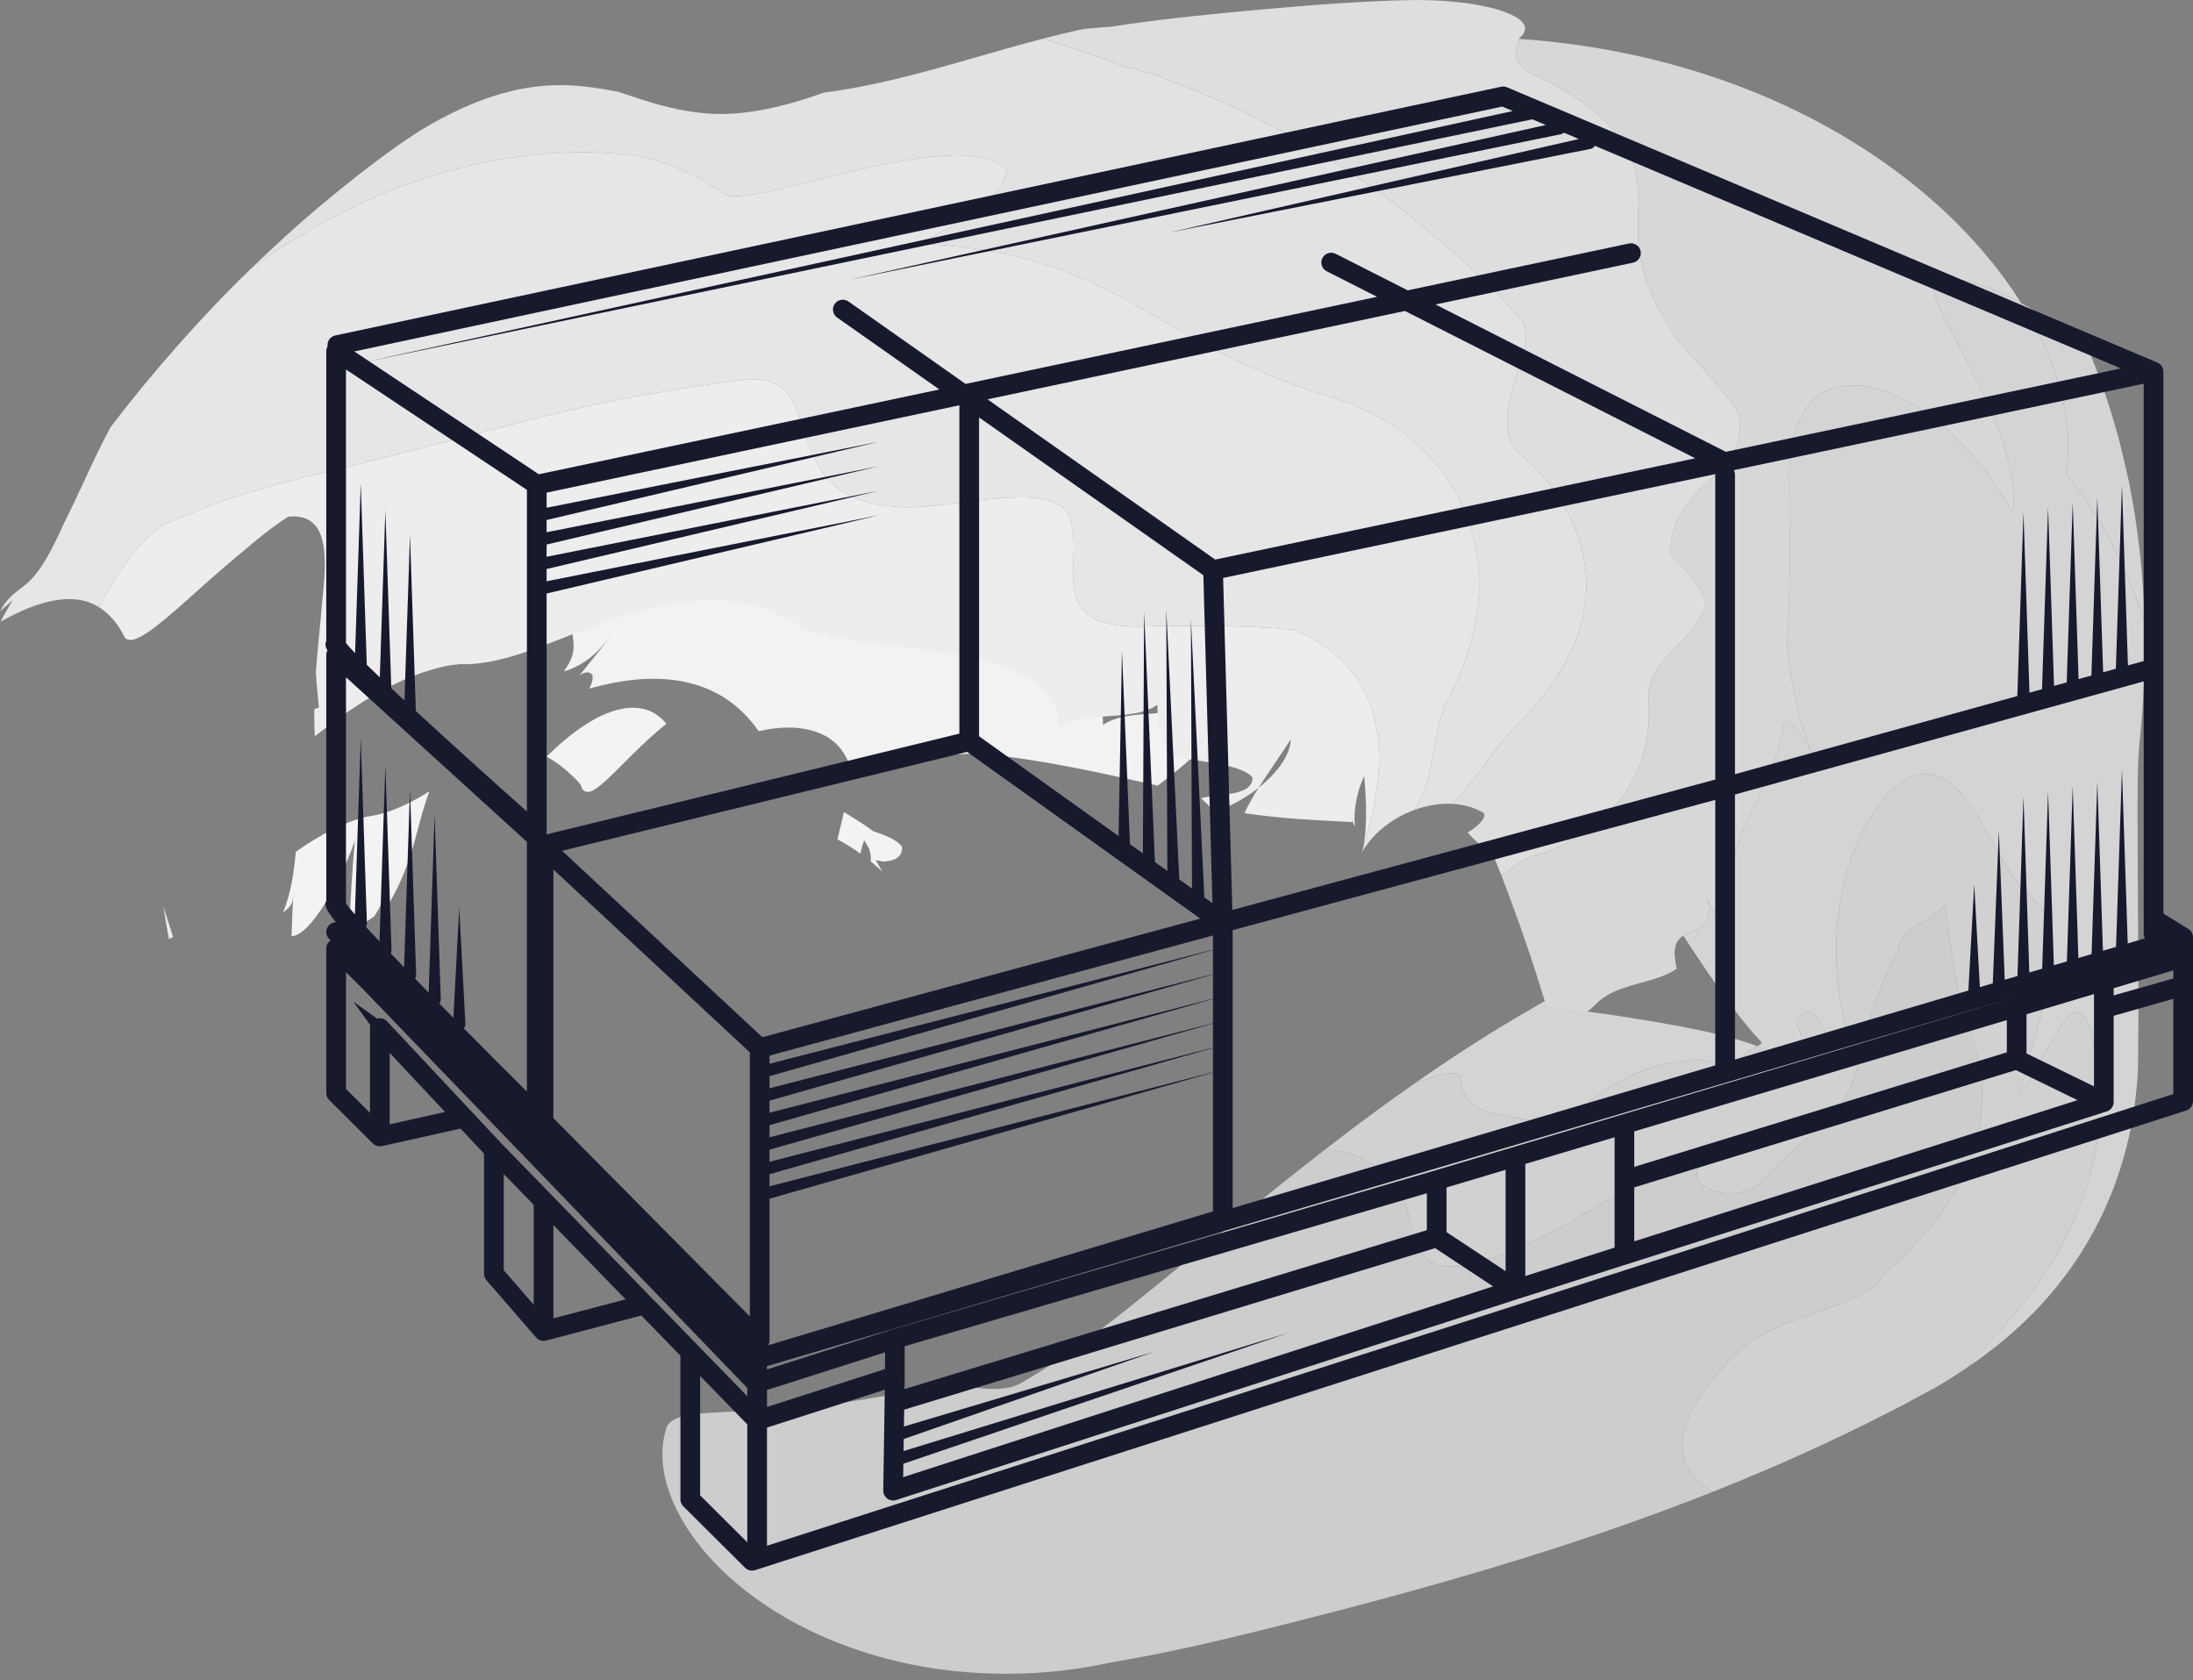
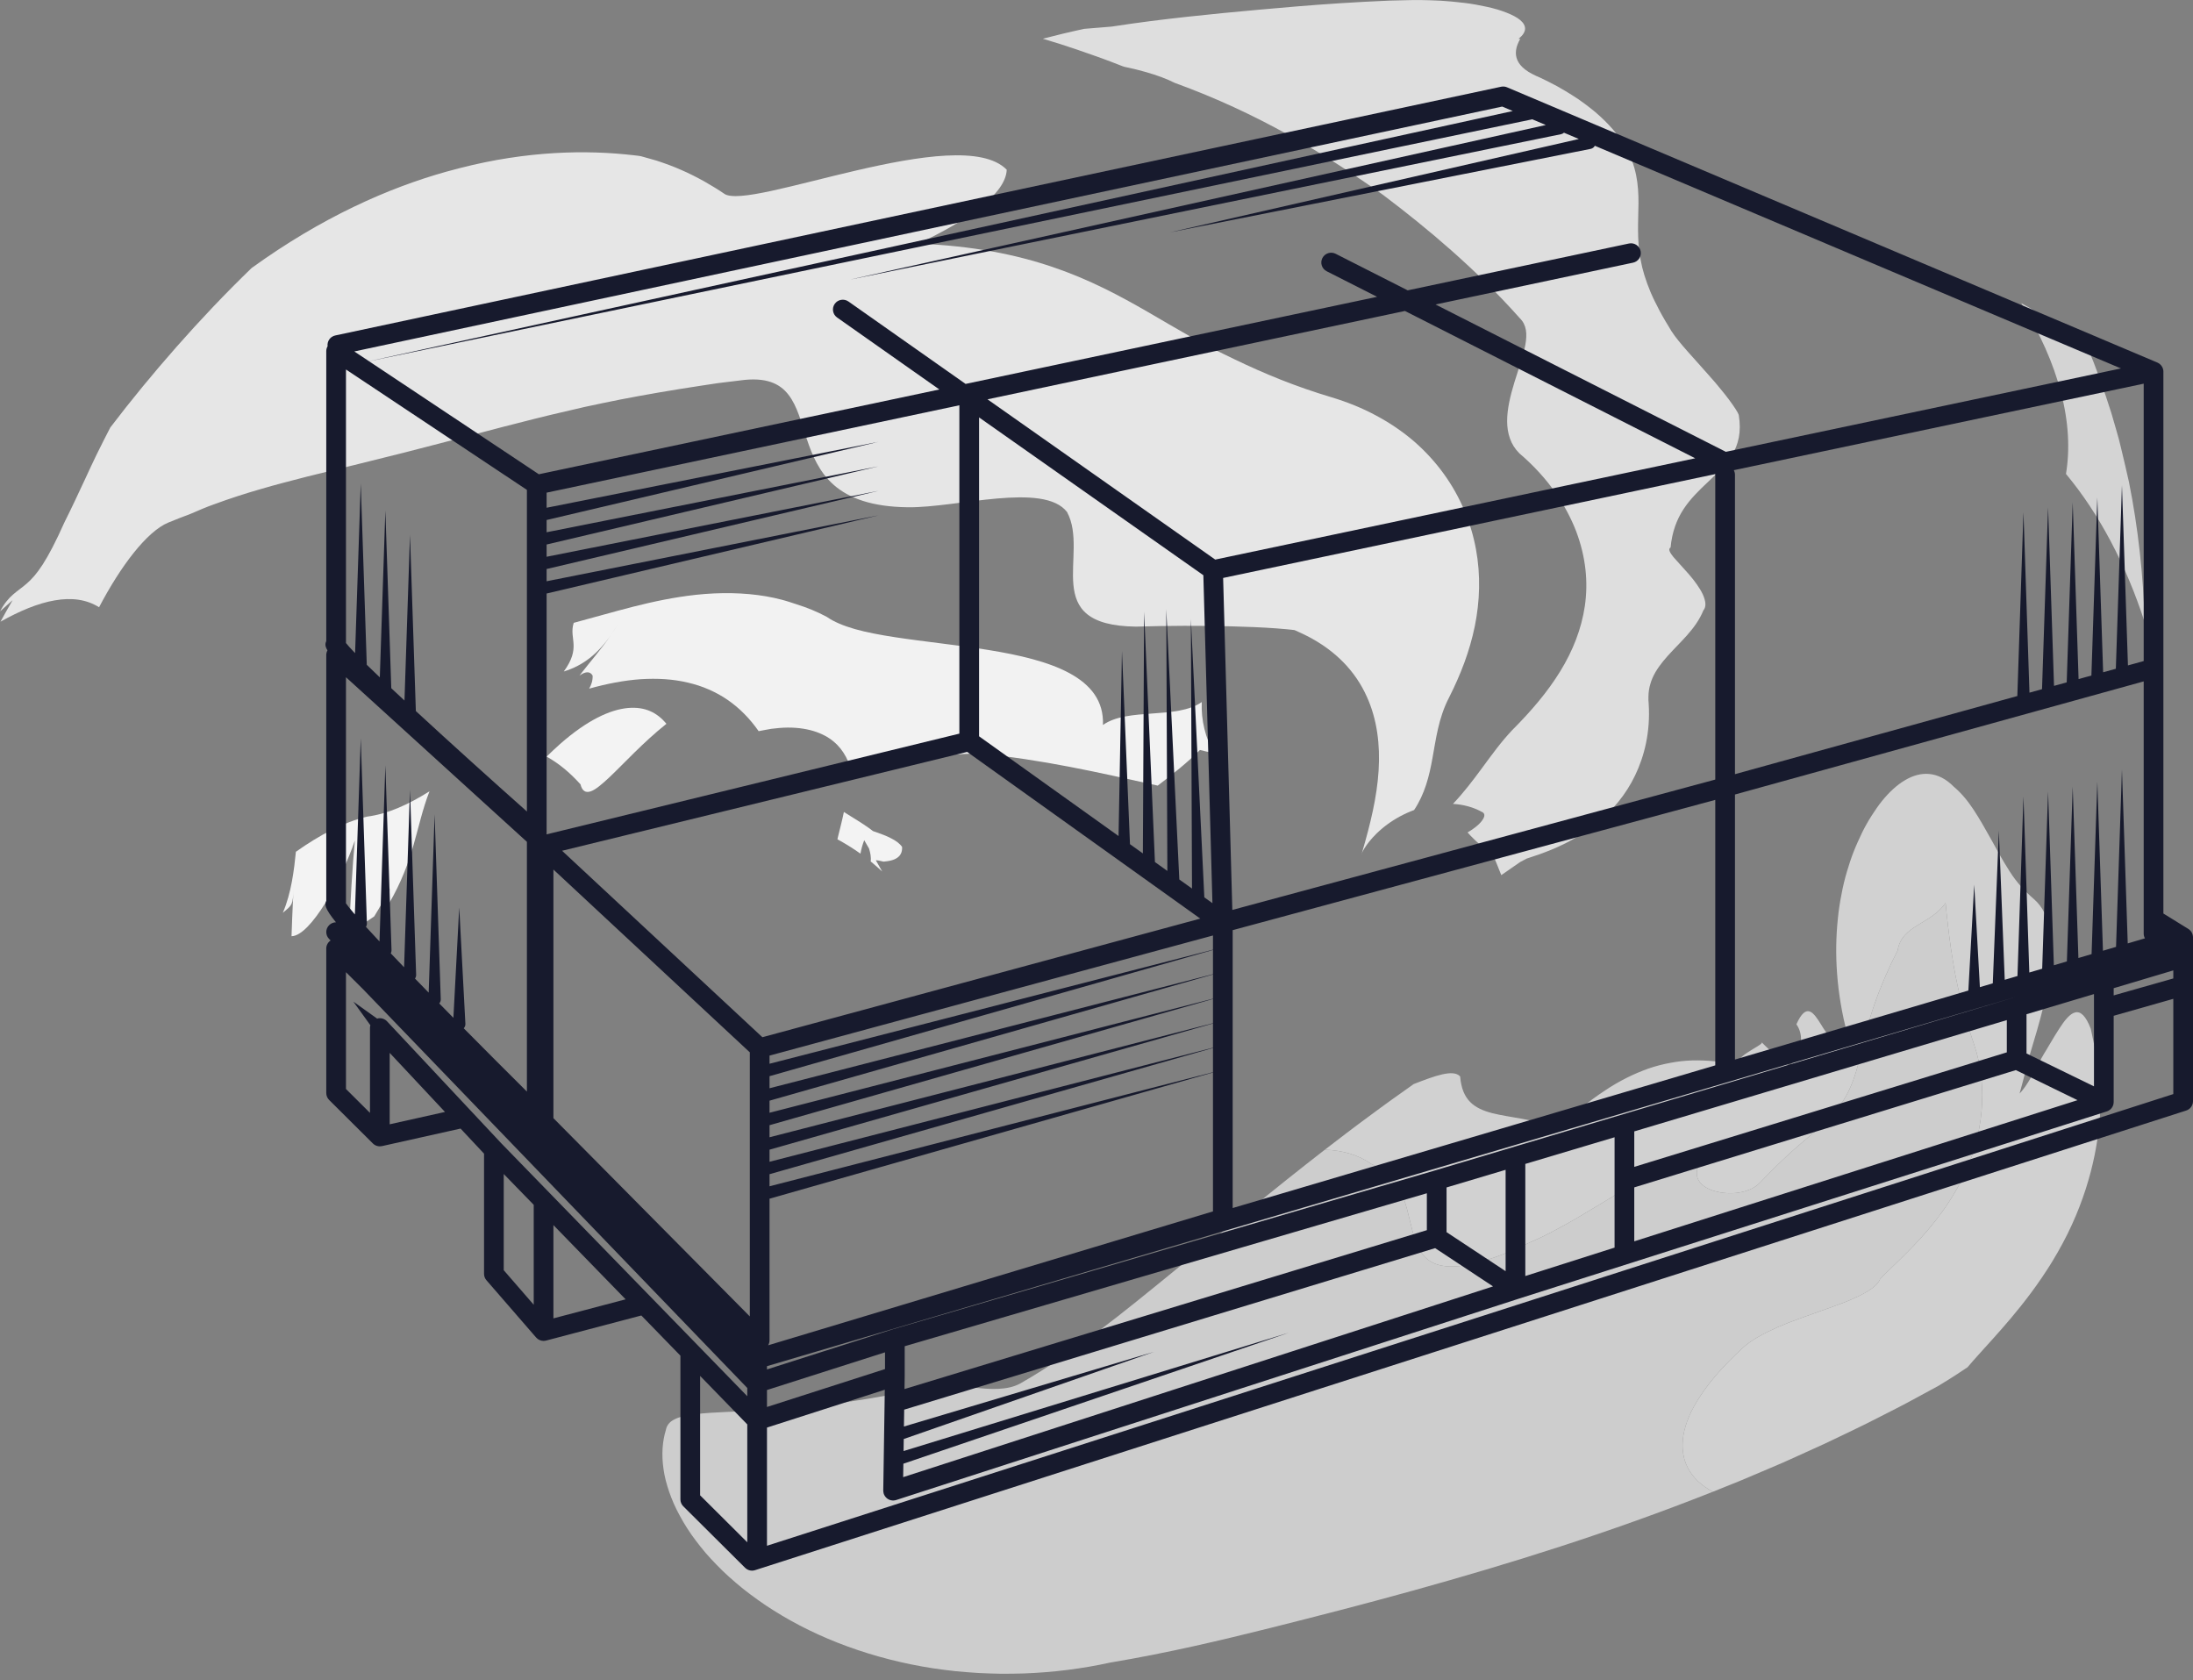
<svg xmlns="http://www.w3.org/2000/svg" width="218px" height="167px" viewBox="0 0 218 167" version="1.1">
  <rect x="0" y="0" width="218" height="167" fill="#808080" stroke="none" />
  <title>Group 4</title>
  <desc>Created with Sketch.</desc>
  <defs />
  <g id="Symbols" stroke="none" stroke-width="1" fill="none" fill-rule="evenodd">
    <g id="De-Kikvorsch-styleguide" transform="translate(-771, -7746)">
      <g id="Group-4" transform="translate(771, 7745)">
        <g id="Group-29" transform="translate(0, 0.798)">
          <path d="M55.676,74.154 C55.248,74.545 54.778,74.962 54.338,75.407 C55.513,76.057 56.631,76.97 57.706,78.166 C57.873,78.844 58.229,79.029 58.724,78.858 C58.971,78.773 59.253,78.598 59.565,78.349 C59.878,78.102 60.24,77.782 60.577,77.464 C61.997,76.123 63.921,74 66.246,72.147 C65.354,71.064 64.164,70.42 62.42,70.575 C60.683,70.736 58.416,71.741 55.676,74.154" id="Fill-1" fill="#F3F3F3" />
-           <path d="M16.243,90.304 C16.413,91.411 16.596,92.486 16.789,93.533 C16.92,93.463 17.054,93.401 17.213,93.353 C16.879,92.33 16.556,91.307 16.243,90.304" id="Fill-3" fill="#EBEBEB" />
          <path d="M38.652,90.04 C39.92,87.872 40.596,85.97 41.119,84.156 C41.643,82.343 42.007,80.614 42.696,78.855 C40.63,80.15 38.59,81.102 36.472,81.375 C34.169,81.921 31.784,83.191 29.414,84.865 C29.244,86.602 28.955,89.018 28.113,90.93 C29.102,90.119 29.103,90.121 29.184,88.529 C29.142,89.326 29.081,90.516 29.044,91.498 C29.008,92.477 28.98,93.261 28.98,93.261 C29.936,93.24 31.165,91.848 32.335,89.969 C33.5,88.088 34.612,85.722 35.276,83.741 C35.029,86.366 34.811,90.003 34.713,92.919 C35.534,92.419 36.372,91.87 37.201,91.289 C37.775,90.356 38.326,89.37 38.739,88.5 L38.652,90.04 Z" id="Fill-5" fill="#F3F3F3" />
          <path d="M84.597,81.355 C84.364,81.213 84.123,81.06 83.888,80.909 C83.714,81.771 83.498,82.564 83.311,83.339 C83.291,83.432 83.269,83.53 83.247,83.629 C83.36,83.69 83.474,83.752 83.592,83.818 C84.272,84.204 84.92,84.612 85.537,85.056 C85.608,84.625 85.739,84.156 85.91,83.717 C86.061,83.978 86.217,84.25 86.392,84.552 C86.516,84.972 86.611,85.395 86.553,85.832 C86.579,85.852 86.602,85.869 86.626,85.888 C87.002,86.2 87.356,86.512 87.697,86.829 C87.474,86.435 87.265,86.067 87.064,85.714 C87.243,85.71 87.438,85.754 87.621,85.799 C87.666,85.81 87.711,85.821 87.756,85.831 L87.82,85.844 C87.842,85.848 87.908,85.838 87.949,85.834 C88.137,85.816 88.316,85.79 88.481,85.754 C88.833,85.675 89.126,85.553 89.345,85.339 C89.568,85.124 89.692,84.822 89.676,84.389 C89.448,84.052 89.074,83.776 88.602,83.538 C88.153,83.296 87.596,83.093 87.038,82.897 C86.966,82.872 86.894,82.849 86.821,82.824 C86.778,82.814 86.764,82.796 86.742,82.779 L86.677,82.73 C86.589,82.664 86.5,82.597 86.409,82.529 C86.225,82.393 86.038,82.271 85.839,82.138 C85.445,81.878 85.027,81.623 84.597,81.355" id="Fill-7" fill="#F3F3F3" />
          <path d="M120.634,75.051 C119.846,73.512 119.389,71.852 119.462,69.985 C116.962,71.744 112.143,70.501 109.642,72.261 C109.825,67.497 104.416,65.8 98.219,64.803 C95.121,64.303 91.827,63.979 88.935,63.533 C87.491,63.311 86.139,63.059 84.989,62.733 C83.849,62.406 82.895,62.011 82.183,61.515 C81.253,61.015 80.259,60.606 79.219,60.279 C78.947,60.199 78.725,60.113 78.473,60.035 C78.227,59.957 77.976,59.88 77.722,59.815 C77.211,59.68 76.685,59.566 76.144,59.473 C73.982,59.103 71.589,59.065 69.169,59.326 C67.091,59.553 64.992,59.984 62.955,60.504 C60.918,61.023 58.925,61.607 57.031,62.111 C56.771,62.929 56.993,63.567 57.017,64.266 C57.042,64.968 56.908,65.753 56.047,66.945 C57.984,66.354 59.452,65.169 60.743,63.298 C60.987,62.94 61.22,62.565 61.458,62.176 C61.218,62.567 60.99,62.948 60.743,63.298 C59.817,64.678 58.77,65.843 57.598,67.357 C58.129,66.974 58.64,66.866 58.912,67.356 C58.929,67.85 58.788,68.267 58.565,68.652 C60.317,68.162 62.035,67.829 63.685,67.714 C65.345,67.609 66.913,67.701 68.375,68.05 C69.103,68.22 69.793,68.44 70.46,68.736 C71.126,69.029 71.74,69.359 72.333,69.77 C73.516,70.585 74.53,71.616 75.415,72.878 C75.84,72.789 76.269,72.719 76.682,72.644 C76.794,72.628 76.903,72.614 76.993,72.611 C78.233,72.456 79.306,72.515 80.208,72.699 C81.11,72.882 81.848,73.201 82.441,73.591 C83.631,74.387 84.264,75.514 84.638,76.82 C84.689,76.815 84.823,76.786 84.935,76.764 L85.28,76.695 C85.52,76.647 85.761,76.6 86.001,76.553 C86.516,76.456 87.032,76.359 87.546,76.263 C88.614,76.07 89.787,75.868 90.973,75.682 C93.318,75.319 95.523,75.087 97.368,75.106 C103.544,75.679 109.257,76.994 115.086,78.29 C116.598,77.14 118.062,75.977 119.283,74.748 C119.714,74.861 120.168,74.96 120.634,75.051" id="Fill-9" fill="#F2F2F2" />
          <path d="M66.19,142.348 C65.842,143.49 65.749,144.792 65.96,146.243 C66.063,146.977 66.254,147.707 66.521,148.486 C66.656,148.874 66.81,149.269 66.985,149.672 C67.161,150.074 67.361,150.463 67.58,150.868 C68.018,151.677 68.542,152.513 69.156,153.319 C69.463,153.728 69.791,154.14 70.141,154.556 C70.491,154.956 70.863,155.358 71.255,155.761 C72.043,156.584 72.909,157.339 73.861,158.12 C74.335,158.5 74.828,158.861 75.341,159.23 C75.598,159.413 75.859,159.596 76.127,159.777 C76.39,159.951 76.66,160.123 76.934,160.295 C81.328,163.078 86.842,165.123 92.766,166.029 C93.503,166.135 94.252,166.236 95.004,166.316 C95.752,166.387 96.508,166.447 97.27,166.494 C98.009,166.53 98.754,166.556 99.505,166.569 C100.245,166.573 100.986,166.561 101.733,166.54 C104.696,166.437 107.608,166.063 110.375,165.456 C116.153,164.491 121.424,163.229 126.268,162.021 C128.69,161.416 130.981,160.825 133.335,160.217 C134.514,159.905 135.694,159.594 136.876,159.281 C138.066,158.956 139.257,158.632 140.451,158.306 C150.022,155.651 159.96,152.565 170.279,148.476 C167.985,147.271 166.935,145.307 167.345,142.865 C167.55,141.644 168.118,140.303 169.08,138.876 C169.56,138.153 170.138,137.402 170.817,136.634 C171.497,135.867 172.279,135.08 173.162,134.248 C174.066,133.399 175.314,132.748 176.687,132.131 C178.061,131.526 179.576,131.027 181.004,130.506 C181.721,130.252 182.417,130.006 183.069,129.761 C183.72,129.52 184.319,129.251 184.847,128.994 C185.903,128.473 186.662,127.936 186.899,127.338 C187.894,126.261 189.7,124.733 191.618,122.493 C192.575,121.37 193.546,120.075 194.399,118.601 C194.829,117.861 195.209,117.103 195.527,116.366 C195.679,116.003 195.828,115.635 195.956,115.281 C196.078,114.931 196.192,114.583 196.299,114.237 C196.698,112.882 196.894,111.67 196.985,110.602 C197.074,109.537 197.063,108.598 196.998,107.792 C196.864,106.175 196.562,104.977 196.254,104.066 C195.942,103.149 195.643,102.221 195.362,101.239 C195.078,100.244 194.819,99.212 194.578,98.083 C194.332,96.944 194.127,95.743 193.924,94.39 C193.824,93.716 193.743,93.022 193.652,92.278 C193.561,91.536 193.479,90.76 193.406,89.947 C192.68,91.018 191.585,91.564 190.629,92.162 C189.67,92.758 188.837,93.398 188.644,94.663 C187.797,96.308 187.026,98.054 186.375,99.911 C186.051,100.841 185.753,101.795 185.498,102.784 C185.24,103.768 185.025,104.841 184.723,105.978 C184.418,107.111 184.017,108.334 183.29,109.512 C182.562,110.701 181.566,111.669 180.587,112.528 C180.107,112.938 179.621,113.354 179.129,113.774 C178.658,114.174 178.191,114.584 177.724,115.014 C177.257,115.446 176.791,115.894 176.326,116.361 C175.862,116.828 175.387,117.292 174.92,117.788 C174.385,118.348 173.498,118.684 172.558,118.78 C171.613,118.867 170.621,118.729 169.879,118.385 C168.39,117.695 167.899,116.191 170.615,114.064 C168.59,114.792 166.82,115.611 165.175,116.423 C163.542,117.259 162.042,118.1 160.617,118.959 C159.908,119.395 159.202,119.802 158.512,120.223 C157.819,120.638 157.138,121.059 156.448,121.454 C155.757,121.847 155.065,122.232 154.362,122.601 C154.009,122.786 153.655,122.967 153.296,123.143 C152.935,123.314 152.57,123.479 152.2,123.642 C151.165,124.133 150.23,124.558 149.371,124.885 C148.512,125.214 147.74,125.471 147.045,125.662 C145.658,126.049 144.565,126.143 143.714,126.059 C142.009,125.885 141.232,124.912 140.746,123.631 C139.786,121.066 139.937,117.285 136.361,115.925 C135.014,114.972 133.442,114.543 131.701,114.478 C126.633,118.409 121.647,122.523 116.634,126.6 C111.661,130.655 106.891,134.584 101.461,137.693 C100.184,138.423 98.41,138.313 96.689,138.107 C96.26,138.057 95.832,138.008 95.409,137.958 C94.989,137.912 94.575,137.888 94.179,137.866 C93.782,137.849 93.398,137.86 93.031,137.91 C92.664,137.953 92.313,138.031 91.983,138.167 C89.497,138.68 86.758,139.192 83.983,139.59 C81.206,140.005 78.402,140.239 75.831,140.382 C73.261,140.531 70.939,140.544 69.192,140.763 C68.33,140.85 67.607,141.009 67.085,141.264 C66.553,141.516 66.273,141.884 66.19,142.348" id="Fill-11" fill="#CDCDCD" />
          <path d="M205.372,47.309 C208.676,51.271 211.348,56.338 213.192,62.04 C213.06,57.384 212.555,52.724 211.635,48.115 C211.381,46.974 211.113,45.832 210.836,44.686 L210.622,43.827 L210.383,42.979 L209.891,41.28 C209.178,39.037 208.401,36.792 207.467,34.612 C206.412,33.82 205.289,33.059 204.204,32.322 C203.087,31.606 202.007,30.914 200.925,30.336 C202.788,33.306 204.122,36.321 204.872,39.205 C205.63,42.089 205.785,44.846 205.372,47.309" id="Fill-13" fill="#D4D4D4" />
-           <path d="M145.152,107.202 C145.337,109.559 146.545,110.377 148.327,110.844 C150.095,111.296 152.439,111.416 154.871,112.352 C155.272,111.976 155.67,111.619 156.064,111.279 C156.458,110.94 156.84,110.606 157.223,110.297 C157.987,109.672 158.748,109.129 159.489,108.635 C160.963,107.638 162.426,106.928 163.859,106.416 C164.579,106.165 165.307,105.983 166.032,105.849 C166.752,105.709 167.479,105.628 168.217,105.606 C169.699,105.569 171.19,105.719 172.756,106.083 C172.695,105.792 172.86,105.514 173.155,105.243 C173.301,105.107 173.486,104.972 173.682,104.84 C173.871,104.711 174.073,104.588 174.244,104.483 C174.604,104.268 174.876,104.111 175.019,103.995 C175.054,103.966 175.078,103.942 175.101,103.917 C175.113,103.896 175.135,103.872 175.133,103.855 C175.131,103.838 175.138,103.816 175.12,103.801 L175.109,103.788 C175.109,103.788 175.101,103.78 175.108,103.786 L175.168,103.848 C175.244,103.922 175.316,103.995 175.385,104.064 C175.322,104 175.321,103.999 175.392,104.072 C175.507,104.187 175.631,104.306 175.765,104.426 C176.026,104.669 176.317,104.914 176.62,105.137 C176.916,105.363 177.232,105.558 177.492,105.77 C177.622,105.877 177.736,105.992 177.813,106.128 C177.893,106.265 177.93,106.424 177.896,106.625 C177.932,106.424 177.963,106.276 177.994,106.168 C178.025,106.066 178.061,105.981 178.133,105.88 C178.22,105.756 178.305,105.631 178.389,105.509 C178.483,105.351 178.591,105.184 178.683,104.977 C179.065,104.162 179.274,103.011 178.576,102.012 C179.563,99.815 180.263,100.808 181.001,101.994 C181.371,102.591 181.749,103.216 182.176,103.522 C182.601,103.826 183.086,103.826 183.662,103.094 C182.533,98.858 182.341,94.958 182.69,91.568 C182.772,90.72 182.896,89.903 183.055,89.116 C183.198,88.332 183.379,87.574 183.592,86.859 C183.807,86.145 184.022,85.468 184.283,84.814 C184.412,84.488 184.547,84.169 184.69,83.859 C184.828,83.547 184.964,83.244 185.112,82.948 C185.404,82.356 185.72,81.798 186.054,81.276 C186.393,80.753 186.719,80.269 187.078,79.827 C187.789,78.945 188.561,78.233 189.36,77.76 C190.926,76.817 192.678,76.818 194.229,78.408 C194.934,78.996 195.588,79.772 196.177,80.666 C196.767,81.56 197.338,82.57 197.927,83.625 C198.503,84.68 199.107,85.779 199.799,86.855 C200.478,87.913 201.248,88.757 202.178,89.563 C202.411,89.762 202.618,89.986 202.802,90.23 C202.982,90.472 203.138,90.734 203.272,91.014 C203.54,91.577 203.721,92.216 203.83,92.916 C203.942,93.623 203.961,94.349 203.934,95.138 C203.919,95.53 203.89,95.933 203.849,96.344 C203.805,96.748 203.748,97.155 203.68,97.57 C203.415,99.244 202.969,100.959 202.49,102.631 C202.243,103.469 201.997,104.302 201.756,105.117 C201.626,105.585 201.49,106.122 201.327,106.768 C201.164,107.405 200.987,108.101 200.762,108.893 C200.955,108.703 201.158,108.439 201.349,108.171 C201.445,108.034 201.543,107.881 201.64,107.724 C201.733,107.578 201.827,107.423 201.92,107.257 C202.29,106.619 202.632,105.933 202.944,105.368 C203.021,105.236 203.097,105.102 203.175,104.966 C203.248,104.846 203.321,104.726 203.395,104.604 C203.54,104.361 203.687,104.115 203.831,103.872 C204.12,103.386 204.402,102.91 204.68,102.486 C205.788,100.748 206.825,99.823 207.838,102.458 C207.963,103.08 208.093,103.689 208.23,104.315 C208.299,104.627 208.369,104.939 208.44,105.252 C208.475,105.412 208.513,105.553 208.545,105.747 L208.595,106.02 L208.64,106.336 C208.758,107.195 208.842,108.34 208.813,109.788 C208.782,111.234 208.629,113.016 208.207,115.08 C207.786,117.141 207.074,119.506 205.956,121.943 C205.815,122.248 205.681,122.543 205.527,122.851 C205.371,123.16 205.213,123.466 205.052,123.77 C204.73,124.378 204.387,124.972 204.031,125.554 L203.764,125.988 L203.501,126.398 C203.325,126.672 203.146,126.942 202.966,127.208 C202.614,127.725 202.26,128.22 201.907,128.697 C200.512,130.572 199.225,132.03 198.162,133.217 C197.095,134.404 196.242,135.326 195.591,136.101 C196.398,135.554 197.353,134.878 198.444,134.012 C199.533,133.145 200.76,132.087 202.064,130.763 C203.37,129.436 204.75,127.836 206.051,125.965 C207.345,124.103 208.424,122.159 209.25,120.335 C210.067,118.527 210.66,116.825 211.101,115.285 C211.205,114.914 211.305,114.542 211.401,114.169 C211.491,113.81 211.567,113.476 211.646,113.129 C211.728,112.771 211.787,112.468 211.85,112.149 C211.911,111.834 211.973,111.508 212.017,111.232 C212.222,110.037 212.33,109.063 212.408,108.223 L212.436,107.913 L212.458,107.624 L212.495,107.083 C212.511,106.775 212.528,106.446 212.533,106.212 L212.539,106.021 L212.541,105.858 L212.545,105.535 L212.551,104.891 C212.555,104.462 212.558,104.033 212.561,103.606 C212.565,102.725 212.569,101.848 212.573,100.977 C212.573,100.081 212.573,99.191 212.573,98.311 C212.57,97.405 212.568,96.512 212.564,95.63 C212.541,91.647 212.52,87.897 212.501,84.604 L212.501,83.131 C212.496,82.65 212.492,82.177 212.488,81.715 C212.483,80.788 212.485,79.901 212.498,79.054 C212.496,77.364 212.535,75.839 212.641,74.502 C212.839,72.439 213.05,70.36 213.118,68.288 C213.138,67.767 213.159,67.247 213.181,66.727 L213.208,65.946 L213.211,65.167 C213.213,64.129 213.206,63.086 213.192,62.041 C211.347,56.338 208.676,51.271 205.373,47.31 C205.785,44.847 205.63,42.089 204.872,39.206 C204.122,36.321 202.789,33.306 200.925,30.337 C199.623,29.608 198.344,29.023 197.197,28.607 C196.043,28.198 194.997,27.978 194.147,27.981 C193.216,27.782 192.654,27.902 192.399,28.238 C192.139,28.579 192.19,29.132 192.424,29.878 C192.905,31.359 194.188,33.543 195.521,36.081 C196.854,38.619 198.225,41.52 199.096,44.245 C199.328,44.918 199.5,45.595 199.664,46.236 C199.743,46.559 199.818,46.872 199.881,47.181 C199.939,47.492 199.99,47.795 200.033,48.09 C200.116,48.68 200.177,49.23 200.183,49.742 C200.185,50.258 200.151,50.728 200.075,51.143 C199.729,50.525 199.392,49.927 199.016,49.368 C198.646,48.807 198.299,48.258 197.915,47.751 C197.537,47.24 197.167,46.749 196.793,46.284 C196.409,45.823 196.028,45.383 195.654,44.966 C194.124,43.307 192.623,42.009 191.176,41.045 C190.815,40.802 190.465,40.576 190.118,40.37 C189.764,40.169 189.419,39.984 189.083,39.816 C188.746,39.648 188.417,39.495 188.096,39.359 C187.769,39.228 187.45,39.113 187.14,39.013 C185.908,38.605 184.78,38.464 183.798,38.513 C182.82,38.56 181.961,38.822 181.24,39.233 C180.519,39.646 179.93,40.216 179.459,40.909 C178.52,42.292 178.039,44.176 177.885,46.35 C177.873,47.064 177.878,47.755 177.877,48.45 C177.87,49.149 177.876,49.834 177.886,50.52 C177.883,51.217 177.897,51.904 177.911,52.597 C177.915,52.943 177.92,53.292 177.924,53.65 C177.93,54.001 177.944,54.351 177.932,54.72 C177.911,56.179 177.92,57.664 177.874,59.242 C177.87,60.023 177.824,60.838 177.799,61.662 C177.748,62.479 177.694,63.331 177.638,64.226 C177.697,64.647 177.722,65.098 177.777,65.553 C177.829,66.008 177.894,66.474 177.975,66.944 C178.052,67.414 178.108,67.902 178.2,68.385 C178.243,68.627 178.291,68.87 178.343,69.113 C178.397,69.356 178.453,69.599 178.497,69.846 C178.683,70.83 178.982,71.806 179.268,72.776 C179.42,73.26 179.603,73.737 179.797,74.208 C179.977,74.682 180.181,75.148 180.413,75.605 C180.259,75.3 180.027,74.846 179.759,74.362 C179.487,73.878 179.144,73.369 178.826,72.937 C178.194,72.07 177.526,71.541 177.299,72.084 C177.175,73.037 176.956,73.929 176.73,74.761 C176.474,75.597 176.172,76.379 175.871,77.12 C175.228,78.607 174.535,79.933 173.907,81.25 C173.608,81.906 173.304,82.561 173.056,83.234 C172.929,83.57 172.826,83.911 172.715,84.259 C172.605,84.607 172.51,84.963 172.433,85.329 C172.394,85.512 172.361,85.698 172.331,85.887 C172.318,85.981 172.303,86.077 172.289,86.173 C172.274,86.28 172.26,86.388 172.245,86.495 C172.218,86.708 172.193,86.953 172.175,87.201 C172.155,87.447 172.141,87.699 172.132,87.956 C172.118,88.466 172.102,89.015 172.114,89.586 C172.121,90.16 172.163,90.75 172.206,91.388 C171.658,91.16 171.201,91.28 170.789,91.111 C170.382,90.94 170.005,90.494 169.618,89.156 C169.813,89.823 169.89,90.357 169.88,90.784 C169.865,91.217 169.759,91.55 169.599,91.808 C169.279,92.324 168.731,92.551 168.182,92.777 C167.635,93.002 167.088,93.226 166.758,93.747 C166.594,94.006 166.487,94.337 166.464,94.778 C166.441,95.217 166.503,95.765 166.666,96.483 C164.991,97.643 162.614,97.818 160.618,98.69 C160.12,98.907 159.646,99.165 159.213,99.488 C158.782,99.797 158.384,100.273 158.075,100.517 C157.996,100.597 157.927,100.624 157.86,100.666 L157.812,100.697 C157.796,100.703 157.782,100.702 157.767,100.705 C157.74,100.709 157.713,100.714 157.684,100.718 L157.675,100.72 L157.673,100.721 C157.678,100.721 157.647,100.717 157.716,100.727 L157.998,100.769 C158.248,100.803 158.498,100.837 158.75,100.872 C159.239,100.942 159.731,101.013 160.23,101.085 C160.727,101.163 161.23,101.24 161.738,101.319 C161.991,101.361 162.246,101.402 162.501,101.444 L162.882,101.508 L163.153,101.548 C163.877,101.659 164.616,101.782 165.368,101.919 C165.998,102.034 166.64,102.152 167.296,102.271 C167.585,102.329 167.877,102.388 168.172,102.446 C168.319,102.477 168.467,102.509 168.616,102.541 C168.737,102.565 168.859,102.591 168.982,102.615 C169.446,102.708 169.917,102.812 170.397,102.931 L170.577,102.975 L170.726,103.009 C170.822,103.032 170.919,103.054 171.016,103.076 C171.209,103.122 171.404,103.172 171.601,103.223 C171.948,103.319 172.302,103.415 172.663,103.515 C173.986,103.897 174.95,104.268 175.631,104.589 C175.716,104.626 175.799,104.665 175.883,104.707 C175.962,104.749 176.04,104.791 176.117,104.832 C176.178,104.863 176.238,104.895 176.298,104.93 C176.353,104.964 176.407,104.996 176.461,105.029 C176.501,105.053 176.542,105.078 176.581,105.105 L176.641,105.146 L176.696,105.184 L176.656,105.158 C176.604,105.122 176.553,105.085 176.506,105.049 C176.449,105.005 176.393,104.962 176.337,104.919 C175.861,104.542 175.213,103.944 174.356,102.971 C173.928,102.483 173.438,101.895 172.867,101.162 C172.719,100.967 172.57,100.774 172.423,100.582 C172.257,100.366 172.095,100.15 171.937,99.933 C171.762,99.692 171.589,99.454 171.416,99.216 C171.216,98.943 171.019,98.668 170.826,98.393 C170.619,98.095 170.412,97.797 170.208,97.5 C169.956,97.142 169.708,96.783 169.465,96.423 C168.883,95.548 168.305,94.68 167.732,93.819 C166.952,92.609 166.177,91.41 165.407,90.216 L165.06,89.671 L164.899,89.416 L164.899,89.414 L164.896,89.407 C164.899,89.399 164.881,89.403 164.872,89.403 C164.869,89.439 164.881,89.467 164.865,89.511 L164.813,89.645 C164.748,89.751 164.684,89.858 164.57,89.988 C164.364,90.236 164.157,90.486 163.948,90.738 C163.527,91.236 163.095,91.734 162.648,92.232 C162.201,92.73 161.718,93.206 161.233,93.691 C160.742,94.171 160.247,94.66 159.715,95.128 C159.182,95.595 158.632,96.059 158.066,96.519 C157.782,96.749 157.497,96.981 157.201,97.206 C156.902,97.428 156.599,97.65 156.291,97.871 C155.675,98.311 155.043,98.751 154.385,99.179 C153.717,99.6 153.031,100.014 152.323,100.424 C148.227,102.768 144.335,105.291 140.533,107.956 C142.652,107.13 144.485,106.451 145.152,107.202" id="Fill-15" fill="#D4D4D4" />
          <path d="M136.361,115.925 C139.938,117.284 139.786,121.067 140.746,123.631 C141.232,124.913 142.009,125.886 143.714,126.059 C144.565,126.143 145.658,126.049 147.046,125.661 C147.74,125.471 148.513,125.215 149.371,124.885 C150.23,124.557 151.165,124.133 152.2,123.641 C152.57,123.48 152.935,123.314 153.296,123.143 C153.656,122.968 154.01,122.786 154.361,122.602 C155.065,122.231 155.758,121.847 156.449,121.454 C157.139,121.059 157.819,120.638 158.512,120.223 C159.201,119.803 159.909,119.396 160.618,118.959 C162.041,118.1 163.543,117.26 165.174,116.423 C166.82,115.611 168.59,114.791 170.615,114.065 C167.899,116.191 168.39,117.695 169.879,118.385 C170.622,118.729 171.613,118.866 172.558,118.78 C173.498,118.685 174.384,118.349 174.92,117.787 C175.388,117.292 175.862,116.828 176.327,116.36 C176.791,115.894 177.257,115.445 177.724,115.015 C178.191,114.583 178.658,114.175 179.129,113.773 C179.621,113.354 180.107,112.938 180.588,112.528 C181.566,111.669 182.562,110.701 183.29,109.512 C184.017,108.334 184.417,107.111 184.722,105.979 C185.025,104.841 185.239,103.768 185.498,102.785 C185.752,101.796 186.051,100.842 186.374,99.911 C187.026,98.053 187.797,96.308 188.645,94.664 C188.836,93.397 189.671,92.759 190.629,92.162 C191.585,91.565 192.679,91.018 193.405,89.947 C193.478,90.761 193.561,91.536 193.652,92.278 C193.742,93.021 193.825,93.716 193.925,94.391 C194.127,95.743 194.332,96.945 194.578,98.083 C194.819,99.212 195.078,100.244 195.362,101.239 C195.643,102.221 195.942,103.149 196.253,104.066 C196.562,104.976 196.865,106.175 196.998,107.791 C197.064,108.599 197.074,109.537 196.985,110.603 C196.893,111.669 196.697,112.882 196.299,114.237 C196.193,114.582 196.078,114.931 195.957,115.281 C195.828,115.635 195.679,116.003 195.527,116.365 C195.208,117.102 194.83,117.861 194.399,118.601 C193.545,120.074 192.576,121.371 191.619,122.494 C189.7,124.733 187.894,126.262 186.899,127.337 C186.661,127.937 185.902,128.473 184.847,128.994 C184.318,129.251 183.72,129.52 183.068,129.762 C182.418,130.007 181.72,130.252 181.005,130.507 C179.576,131.028 178.062,131.527 176.687,132.131 C175.315,132.748 174.066,133.399 173.162,134.248 C172.279,135.08 171.497,135.867 170.818,136.634 C170.138,137.402 169.561,138.153 169.08,138.876 C168.118,140.304 167.549,141.643 167.345,142.864 C166.936,145.307 167.985,147.271 170.279,148.476 C171.194,148.108 172.111,147.739 173.031,147.369 C173.952,146.979 174.875,146.588 175.8,146.196 C176.262,145.998 176.726,145.8 177.189,145.602 C177.654,145.393 178.117,145.185 178.583,144.976 C179.513,144.555 180.446,144.14 181.381,143.706 C183.249,142.811 185.13,141.935 187.014,140.957 C187.955,140.472 188.904,140.008 189.848,139.493 C190.792,138.982 191.738,138.469 192.689,137.953 C193.3,137.585 194.14,137.077 195.591,136.1 C196.243,135.326 197.095,134.404 198.162,133.217 C199.224,132.03 200.512,130.572 201.907,128.698 C202.261,128.221 202.614,127.726 202.965,127.209 C203.146,126.942 203.325,126.672 203.501,126.399 L203.764,125.989 L204.032,125.555 C204.386,124.972 204.73,124.378 205.051,123.77 C205.213,123.466 205.372,123.16 205.526,122.851 C205.681,122.543 205.816,122.248 205.957,121.943 C207.074,119.507 207.786,117.141 208.207,115.081 C208.629,113.017 208.782,111.234 208.813,109.788 C208.842,108.34 208.757,107.195 208.641,106.336 L208.596,106.019 L208.545,105.747 C208.513,105.553 208.475,105.411 208.439,105.252 C208.369,104.939 208.299,104.626 208.229,104.316 C208.092,103.689 207.963,103.08 207.838,102.458 C206.825,99.824 205.788,100.749 204.68,102.486 C204.402,102.911 204.119,103.386 203.832,103.872 C203.687,104.115 203.541,104.361 203.396,104.604 C203.321,104.726 203.247,104.847 203.174,104.966 C203.097,105.102 203.02,105.236 202.945,105.369 C202.633,105.933 202.289,106.619 201.92,107.257 C201.826,107.422 201.733,107.578 201.639,107.724 C201.543,107.881 201.445,108.034 201.348,108.172 C201.158,108.438 200.955,108.703 200.762,108.893 C200.986,108.101 201.163,107.406 201.326,106.767 C201.489,106.121 201.625,105.585 201.756,105.117 C201.997,104.302 202.243,103.469 202.491,102.632 C202.969,100.958 203.414,99.244 203.68,97.57 C203.747,97.154 203.805,96.748 203.849,96.343 C203.89,95.932 203.919,95.53 203.933,95.138 C203.96,94.349 203.941,93.622 203.83,92.916 C203.721,92.216 203.541,91.577 203.272,91.014 C203.137,90.733 202.983,90.472 202.801,90.231 C202.618,89.985 202.411,89.762 202.179,89.563 C201.248,88.757 200.478,87.913 199.799,86.854 C199.107,85.779 198.502,84.679 197.928,83.625 C197.338,82.57 196.767,81.56 196.178,80.666 C195.589,79.772 194.934,78.996 194.229,78.408 C192.678,76.818 190.925,76.818 189.359,77.76 C188.56,78.233 187.789,78.944 187.078,79.827 C186.719,80.269 186.392,80.753 186.055,81.276 C185.72,81.797 185.404,82.357 185.112,82.947 C184.965,83.244 184.827,83.547 184.689,83.859 C184.548,84.17 184.412,84.488 184.283,84.815 C184.022,85.467 183.807,86.145 183.592,86.858 C183.379,87.574 183.198,88.332 183.054,89.116 C182.895,89.903 182.772,90.721 182.691,91.568 C182.341,94.958 182.533,98.857 183.663,103.094 C183.086,103.826 182.601,103.826 182.176,103.522 C181.75,103.216 181.37,102.591 181.001,101.994 C180.262,100.808 179.562,99.816 178.576,102.012 C179.274,103.012 179.066,104.162 178.683,104.977 C178.59,105.184 178.483,105.351 178.389,105.509 C178.304,105.631 178.219,105.755 178.134,105.881 C178.061,105.981 178.025,106.067 177.995,106.169 C177.963,106.276 177.932,106.424 177.896,106.625 C177.93,106.424 177.893,106.264 177.813,106.128 C177.736,105.992 177.622,105.877 177.491,105.771 C177.232,105.559 176.916,105.363 176.619,105.137 C176.316,104.914 176.026,104.669 175.765,104.426 C175.63,104.307 175.507,104.186 175.392,104.072 C175.32,103.999 175.322,104 175.385,104.065 C175.315,103.995 175.243,103.923 175.169,103.848 L175.107,103.786 C175.102,103.78 175.109,103.788 175.109,103.788 L175.12,103.801 C175.138,103.815 175.13,103.838 175.133,103.854 C175.134,103.872 175.113,103.897 175.102,103.917 C175.078,103.942 175.055,103.967 175.02,103.995 C174.875,104.111 174.605,104.268 174.244,104.484 C174.073,104.588 173.871,104.711 173.683,104.84 C173.485,104.971 173.302,105.107 173.155,105.242 C172.859,105.514 172.695,105.793 172.755,106.083 C171.19,105.718 169.699,105.569 168.217,105.606 C167.48,105.629 166.752,105.709 166.032,105.85 C165.306,105.983 164.579,106.165 163.859,106.417 C162.426,106.928 160.963,107.638 159.488,108.635 C158.748,109.129 157.987,109.672 157.224,110.297 C156.84,110.607 156.458,110.94 156.064,111.28 C155.67,111.62 155.273,111.976 154.871,112.352 C152.439,111.417 150.095,111.295 148.327,110.844 C146.545,110.377 145.337,109.559 145.151,107.202 C144.485,106.452 142.651,107.13 140.532,107.956 C139.782,108.489 139.037,109.018 138.296,109.545 C137.551,110.077 136.82,110.622 136.083,111.165 C134.604,112.246 133.156,113.362 131.702,114.479 C133.442,114.543 135.013,114.971 136.361,115.925" id="Fill-17" fill="#D1D1D1" />
-           <path d="M175.63,104.589 C174.95,104.268 173.986,103.897 172.664,103.515 C172.302,103.416 171.948,103.319 171.601,103.223 C171.404,103.172 171.209,103.122 171.016,103.077 C170.919,103.054 170.822,103.032 170.726,103.009 L170.577,102.975 L170.398,102.931 C169.918,102.812 169.446,102.708 168.982,102.615 C168.859,102.591 168.737,102.566 168.616,102.541 C168.468,102.509 168.319,102.477 168.172,102.446 C167.877,102.387 167.585,102.329 167.296,102.271 C166.641,102.152 165.998,102.033 165.368,101.919 C164.616,101.782 163.878,101.659 163.153,101.548 L162.881,101.507 L162.502,101.445 C162.246,101.402 161.991,101.361 161.737,101.319 C161.23,101.241 160.728,101.163 160.229,101.085 C159.732,101.013 159.239,100.942 158.75,100.872 C158.499,100.837 158.248,100.803 157.999,100.769 L157.716,100.727 C157.647,100.717 157.678,100.721 157.672,100.72 L157.675,100.72 L157.685,100.718 C157.713,100.714 157.74,100.709 157.767,100.705 C157.781,100.702 157.796,100.703 157.812,100.698 L157.86,100.666 C157.926,100.624 157.996,100.597 158.075,100.517 C158.384,100.273 158.783,99.797 159.213,99.488 C159.646,99.164 160.12,98.907 160.618,98.691 C162.613,97.818 164.991,97.643 166.665,96.484 C166.503,95.764 166.441,95.217 166.464,94.778 C166.487,94.337 166.594,94.006 166.758,93.747 C167.087,93.226 167.635,93.002 168.182,92.778 C168.731,92.551 169.279,92.324 169.599,91.808 C169.759,91.55 169.865,91.217 169.88,90.784 C169.889,90.357 169.812,89.824 169.619,89.156 C170.005,90.494 170.383,90.94 170.79,91.111 C171.201,91.28 171.658,91.16 172.206,91.388 C172.163,90.75 172.122,90.161 172.114,89.586 C172.102,89.015 172.118,88.465 172.132,87.956 C172.141,87.699 172.156,87.447 172.174,87.201 C172.194,86.953 172.218,86.708 172.245,86.495 C172.26,86.387 172.275,86.28 172.289,86.173 C172.304,86.077 172.318,85.982 172.332,85.887 C172.36,85.698 172.395,85.512 172.433,85.329 C172.51,84.964 172.605,84.607 172.714,84.259 C172.826,83.912 172.929,83.571 173.056,83.234 C173.305,82.561 173.608,81.907 173.907,81.25 C174.535,79.934 175.228,78.606 175.871,77.12 C176.172,76.378 176.474,75.597 176.729,74.761 C176.956,73.929 177.175,73.037 177.299,72.085 C177.527,71.541 178.195,72.07 178.826,72.937 C179.144,73.369 179.487,73.878 179.759,74.362 C180.027,74.846 180.258,75.3 180.413,75.605 C180.181,75.148 179.976,74.682 179.797,74.208 C179.603,73.737 179.421,73.26 179.268,72.776 C178.982,71.806 178.682,70.83 178.496,69.846 C178.453,69.599 178.397,69.356 178.343,69.113 C178.291,68.87 178.243,68.627 178.2,68.385 C178.108,67.902 178.052,67.414 177.975,66.944 C177.894,66.474 177.828,66.008 177.777,65.553 C177.722,65.098 177.697,64.647 177.638,64.226 C177.695,63.331 177.748,62.478 177.799,61.662 C177.824,60.838 177.869,60.023 177.874,59.242 C177.92,57.664 177.91,56.18 177.932,54.721 C177.944,54.351 177.931,54.001 177.923,53.65 C177.919,53.293 177.915,52.942 177.911,52.597 C177.896,51.903 177.883,51.217 177.886,50.52 C177.876,49.834 177.869,49.149 177.877,48.45 C177.878,47.756 177.873,47.064 177.885,46.35 C178.039,44.176 178.52,42.292 179.459,40.909 C179.93,40.216 180.52,39.646 181.24,39.233 C181.961,38.821 182.819,38.56 183.798,38.513 C184.78,38.463 185.908,38.605 187.14,39.013 C187.45,39.113 187.769,39.228 188.097,39.36 C188.417,39.495 188.746,39.648 189.082,39.816 C189.419,39.984 189.764,40.169 190.118,40.37 C190.465,40.576 190.815,40.802 191.176,41.045 C192.623,42.01 194.125,43.307 195.654,44.966 C196.029,45.383 196.408,45.823 196.793,46.284 C197.166,46.749 197.537,47.24 197.915,47.751 C198.3,48.258 198.646,48.808 199.016,49.368 C199.392,49.927 199.729,50.525 200.076,51.143 C200.15,50.727 200.185,50.258 200.184,49.742 C200.177,49.23 200.117,48.68 200.033,48.09 C199.99,47.795 199.939,47.492 199.882,47.181 C199.818,46.872 199.743,46.558 199.664,46.236 C199.5,45.594 199.328,44.918 199.096,44.245 C198.225,41.52 196.854,38.619 195.521,36.081 C194.187,33.543 192.905,31.359 192.424,29.879 C192.19,29.133 192.139,28.579 192.399,28.238 C192.654,27.902 193.215,27.782 194.146,27.981 C194.997,27.979 196.044,28.197 197.198,28.607 C198.345,29.023 199.623,29.609 200.925,30.337 C200.641,29.886 200.349,29.435 200.045,28.984 C199.733,28.539 199.413,28.094 199.084,27.649 C198.435,26.75 197.707,25.89 196.969,25.011 C195.456,23.291 193.8,21.594 191.968,20.015 C191.74,19.817 191.512,19.618 191.282,19.417 C191.047,19.226 190.812,19.033 190.575,18.838 C190.1,18.455 189.623,18.069 189.134,17.693 C188.145,16.958 187.147,16.216 186.098,15.531 C185.063,14.828 183.985,14.176 182.899,13.528 C182.354,13.209 181.797,12.905 181.242,12.599 L180.405,12.145 L179.554,11.712 C175.02,9.404 170.18,7.628 165.348,6.376 C162.933,5.74 160.511,5.265 158.133,4.872 C156.939,4.697 155.761,4.516 154.588,4.396 C153.421,4.253 152.262,4.16 151.122,4.07 C150.681,4.828 150.553,5.552 150.85,6.204 C150.998,6.531 151.253,6.839 151.628,7.125 C152.003,7.413 152.5,7.671 153.13,7.933 C153.721,8.217 154.276,8.495 154.797,8.777 C155.315,9.068 155.799,9.358 156.252,9.642 C156.707,9.923 157.127,10.213 157.517,10.506 C157.908,10.795 158.269,11.079 158.605,11.361 C159.94,12.507 160.853,13.59 161.478,14.64 C161.791,15.163 162.036,15.664 162.225,16.159 C162.413,16.659 162.547,17.144 162.644,17.618 C162.836,18.57 162.878,19.479 162.877,20.383 C162.862,22.209 162.709,23.985 163.085,26.008 C163.267,27.027 163.592,28.075 164.087,29.259 C164.335,29.847 164.639,30.444 164.98,31.099 C165.324,31.75 165.729,32.414 166.172,33.145 C166.904,34.281 168.55,35.983 169.978,37.623 C170.157,37.827 170.334,38.03 170.508,38.228 C170.676,38.431 170.841,38.631 171.002,38.826 C171.318,39.218 171.623,39.573 171.871,39.921 C172.374,40.609 172.746,41.142 172.848,41.464 C172.986,42.319 172.973,43.05 172.851,43.695 C172.723,44.347 172.491,44.905 172.194,45.409 C171.623,46.386 170.691,47.25 169.803,48.09 C168.907,48.932 168.022,49.785 167.349,50.822 C167.011,51.34 166.726,51.903 166.512,52.526 C166.296,53.151 166.138,53.85 166.07,54.618 C165.801,54.772 165.978,55.105 166.35,55.57 C166.734,56.023 167.31,56.616 167.87,57.261 C168.429,57.907 168.955,58.618 169.263,59.262 C169.554,59.919 169.653,60.485 169.328,60.874 C168.944,61.818 168.359,62.603 167.716,63.332 C167.068,64.064 166.373,64.735 165.762,65.419 C165.457,65.761 165.174,66.104 164.923,66.459 C164.669,66.816 164.45,67.182 164.28,67.566 C164.196,67.757 164.124,67.952 164.067,68.153 C164.003,68.356 163.954,68.564 163.921,68.779 C163.887,68.994 163.87,69.214 163.868,69.442 C163.858,69.675 163.866,69.915 163.892,70.164 C164.067,72.951 163.473,75.341 162.541,77.277 C161.611,79.219 160.295,80.731 158.875,81.919 C157.427,83.11 155.851,83.986 154.213,84.664 C153.383,85.006 152.568,85.283 151.754,85.547 C151.545,85.658 151.336,85.769 151.125,85.88 C150.915,86.025 150.705,86.17 150.493,86.316 C150.08,86.603 149.664,86.892 149.239,87.187 C150.475,90.406 151.779,94 153.012,97.94 C153.329,98.854 153.594,100.236 154.004,100.203 L155.553,100.415 L157.326,100.669 L159.863,101.031 C160.62,101.142 161.378,101.26 162.135,101.384 L163.946,101.674 C166.244,102.063 167.782,102.356 169.126,102.644 C169.429,102.706 169.732,102.772 170.035,102.843 L170.872,103.042 C171.112,103.098 171.352,103.157 171.591,103.221 L171.95,103.319 L172.122,103.368 L172.267,103.405 C172.459,103.455 172.651,103.51 172.843,103.568 L173.131,103.656 L173.275,103.704 L173.394,103.739 C173.549,103.785 173.704,103.834 173.859,103.888 L174.308,104.048 C175.398,104.442 176.047,104.779 176.432,105.013 C176.471,105.035 176.511,105.058 176.551,105.084 L176.61,105.124 L176.698,105.186 C176.645,105.15 176.593,105.115 176.543,105.078 L176.38,104.952 C176.245,104.85 176.147,104.761 175.975,104.617 C175.898,104.55 175.824,104.482 175.752,104.412 C175.659,104.33 175.567,104.244 175.479,104.158 C175.323,103.999 175.08,103.767 174.883,103.55 L174.531,103.169 C174.408,103.032 174.292,102.898 174.17,102.753 C174.022,102.586 173.878,102.418 173.737,102.247 L173.282,101.686 C173.11,101.476 172.942,101.262 172.778,101.045 L172.195,100.282 L171.893,99.873 L171.583,99.443 C171.326,99.097 171.074,98.746 170.826,98.393 L169.986,97.184 C169.662,96.716 169.342,96.245 169.028,95.769 C168.618,95.153 168.208,94.536 167.797,93.919 C167.34,93.212 166.883,92.505 166.425,91.795 L165.475,90.322 L165.004,89.583 L164.887,89.398 C164.874,89.376 164.834,89.314 164.844,89.329 L164.845,89.331 L164.851,89.337 L164.871,89.364 L164.872,89.403 C164.881,89.403 164.899,89.399 164.897,89.407 L164.898,89.415 L164.899,89.416 L165.06,89.671 L165.407,90.216 C166.177,91.41 166.951,92.61 167.732,93.819 C168.305,94.681 168.883,95.548 169.466,96.423 C169.708,96.783 169.956,97.142 170.207,97.501 C170.413,97.797 170.619,98.094 170.827,98.393 C171.019,98.668 171.215,98.943 171.415,99.216 C171.588,99.454 171.762,99.692 171.937,99.933 C172.095,100.15 172.257,100.366 172.423,100.582 C172.57,100.773 172.719,100.968 172.868,101.162 C173.438,101.895 173.927,102.483 174.356,102.971 C175.213,103.943 175.861,104.542 176.337,104.919 C176.393,104.962 176.449,105.005 176.506,105.049 C176.554,105.085 176.604,105.122 176.656,105.158 L176.696,105.184 L176.642,105.146 L176.582,105.105 C176.542,105.078 176.502,105.053 176.461,105.029 C176.407,104.996 176.352,104.964 176.298,104.93 C176.238,104.895 176.178,104.863 176.117,104.832 C176.039,104.791 175.961,104.749 175.883,104.708 C175.799,104.665 175.716,104.626 175.63,104.589" id="Fill-19" fill="#D7D7D7" />
-           <path d="M39.979,14.365 C37.115,16.372 34.479,18.448 31.999,20.529 C29.511,22.605 27.206,24.723 25.011,26.844 C31.986,21.8 38.626,18.872 44.393,17.26 C45.262,17.022 46.111,16.805 46.942,16.609 C47.773,16.413 48.594,16.253 49.393,16.103 C50.998,15.819 52.536,15.619 54.013,15.499 C56.965,15.256 59.66,15.306 62.125,15.541 C62.433,15.573 62.737,15.605 63.039,15.638 C63.336,15.674 63.662,15.702 63.87,15.773 C64.34,15.896 64.799,16.026 65.249,16.162 C66.121,16.449 66.967,16.756 67.74,17.103 C68.136,17.274 68.52,17.451 68.883,17.639 C69.25,17.825 69.618,18.014 69.971,18.21 C70.661,18.609 71.353,19.016 71.987,19.454 C72.138,19.566 72.364,19.635 72.656,19.668 C72.942,19.702 73.291,19.701 73.696,19.67 C74.506,19.607 75.54,19.423 76.728,19.166 C79.105,18.652 82.1,17.847 85.169,17.135 C91.306,15.713 97.733,14.666 100.076,17.073 C99.982,19.455 96.234,22.095 91.279,24.424 C102.209,24.841 108.476,27.961 114.129,31.225 C115.542,32.041 116.919,32.864 118.331,33.657 C119.039,34.052 119.732,34.448 120.482,34.821 C121.229,35.191 121.974,35.562 122.723,35.919 C125.717,37.36 128.782,38.621 132.364,39.692 C133.942,40.168 135.43,40.768 136.788,41.503 C138.175,42.24 139.443,43.11 140.572,44.078 C141.699,45.064 142.687,46.143 143.522,47.3 C145.196,49.611 146.245,52.204 146.721,54.791 C147.2,57.385 147.107,59.989 146.605,62.453 C146.348,63.699 145.995,64.903 145.566,66.074 C145.131,67.255 144.621,68.396 144.06,69.508 C143.779,70.044 143.561,70.574 143.385,71.089 C143.206,71.61 143.064,72.127 142.952,72.622 C142.716,73.631 142.58,74.58 142.405,75.521 C142.074,77.387 141.623,79.144 140.572,80.716 C141.185,80.494 141.844,80.312 142.498,80.208 C143.149,80.104 143.806,80.068 144.434,80.106 C145.493,78.996 146.433,77.757 147.361,76.495 C147.61,76.158 147.843,75.84 148.057,75.549 C148.32,75.203 148.559,74.886 148.774,74.603 C149.254,73.982 149.773,73.357 150.327,72.772 C154.124,68.977 156.866,65.074 157.55,60.406 C157.88,58.083 157.66,55.595 156.672,52.987 C155.671,50.41 153.893,47.695 151.037,45.264 C150.593,44.817 150.287,44.331 150.098,43.783 C149.905,43.245 149.821,42.673 149.82,42.061 C149.818,40.841 150.146,39.5 150.548,38.186 C150.757,37.527 150.964,36.877 151.163,36.249 C151.261,35.935 151.353,35.626 151.435,35.325 C151.515,35.029 151.578,34.759 151.628,34.488 C151.827,33.411 151.761,32.491 151.077,31.829 C148.85,29.32 146.565,27.124 144.295,25.111 C142.022,23.1 139.759,21.289 137.497,19.582 C134.426,17.41 131.32,15.405 127.96,13.543 C124.595,11.686 120.978,9.968 116.763,8.434 C116,8.046 115.039,7.687 113.896,7.361 C113.323,7.198 112.71,7.042 112.042,6.901 C111.666,6.843 111.472,6.729 111.209,6.634 C110.961,6.539 110.707,6.441 110.447,6.34 C109.939,6.143 109.391,5.952 108.851,5.757 C108.317,5.562 107.757,5.37 107.191,5.178 C106.074,4.79 104.892,4.413 103.664,4.05 C96.432,5.921 89.401,8.436 81.894,9.413 C76.927,11.189 73.309,11.683 70.491,11.493 C69.077,11.4 67.763,11.167 66.507,10.869 C66.204,10.789 65.877,10.718 65.577,10.634 C65.271,10.551 64.981,10.461 64.684,10.372 C64.077,10.201 63.517,10.006 62.945,9.819 C62.654,9.723 62.37,9.63 62.091,9.538 C61.95,9.49 61.81,9.444 61.671,9.397 L61.462,9.327 C61.397,9.302 61.292,9.292 61.209,9.274 C60.501,9.145 59.799,9.023 59.088,8.922 C57.666,8.722 56.204,8.606 54.57,8.697 C52.939,8.794 51.129,9.085 49.048,9.758 C46.964,10.422 44.611,11.471 41.932,13.078 C41.618,13.277 41.291,13.47 40.974,13.699 C40.647,13.912 40.315,14.135 39.979,14.365" id="Fill-21" fill="#E2E2E2" />
          <path d="M163.892,70.164 C163.866,69.915 163.858,69.675 163.868,69.442 C163.87,69.214 163.887,68.993 163.921,68.779 C163.954,68.564 164.004,68.356 164.067,68.153 C164.124,67.952 164.196,67.757 164.281,67.565 C164.45,67.183 164.669,66.816 164.923,66.459 C165.174,66.104 165.457,65.761 165.762,65.419 C166.373,64.735 167.068,64.064 167.716,63.332 C168.359,62.603 168.944,61.818 169.328,60.874 C169.654,60.485 169.554,59.919 169.263,59.262 C168.955,58.618 168.429,57.907 167.87,57.261 C167.31,56.616 166.734,56.023 166.35,55.569 C165.978,55.105 165.801,54.773 166.07,54.618 C166.138,53.85 166.296,53.151 166.512,52.526 C166.726,51.903 167.011,51.34 167.349,50.822 C168.022,49.786 168.907,48.933 169.803,48.09 C170.691,47.25 171.622,46.386 172.194,45.409 C172.491,44.905 172.723,44.347 172.851,43.695 C172.973,43.05 172.986,42.319 172.848,41.464 C172.746,41.142 172.374,40.609 171.871,39.921 C171.623,39.573 171.317,39.218 171.002,38.826 C170.841,38.632 170.676,38.431 170.508,38.228 C170.334,38.03 170.157,37.827 169.978,37.624 C168.55,35.983 166.904,34.281 166.172,33.145 C165.729,32.414 165.324,31.749 164.98,31.099 C164.639,30.444 164.335,29.847 164.087,29.259 C163.592,28.075 163.267,27.026 163.085,26.007 C162.708,23.985 162.862,22.209 162.877,20.383 C162.878,19.479 162.836,18.57 162.644,17.618 C162.547,17.144 162.413,16.659 162.225,16.159 C162.036,15.664 161.791,15.163 161.478,14.64 C160.853,13.591 159.94,12.507 158.605,11.361 C158.269,11.08 157.908,10.795 157.517,10.506 C157.127,10.213 156.707,9.923 156.252,9.643 C155.799,9.357 155.315,9.068 154.796,8.777 C154.276,8.495 153.721,8.217 153.13,7.933 C152.5,7.671 152.003,7.413 151.628,7.125 C151.253,6.84 150.998,6.531 150.85,6.204 C150.553,5.552 150.681,4.828 151.122,4.07 C151.074,4.067 151.015,4.063 150.957,4.059 C151.815,3.369 151.764,2.751 151.125,2.201 C150.806,1.93 150.339,1.688 149.772,1.464 C149.206,1.242 148.539,1.035 147.817,0.882 C147.095,0.726 146.322,0.577 145.542,0.487 C144.762,0.393 143.978,0.319 143.238,0.272 C142.498,0.235 141.801,0.215 141.198,0.206 C140.594,0.199 140.082,0.217 139.71,0.224 C139.14,0.238 138.584,0.251 138.121,0.263 C134.677,0.407 131.722,0.611 129.032,0.83 C126.343,1.054 123.919,1.276 121.546,1.504 C119.174,1.739 116.852,1.984 114.37,2.3 C113.127,2.462 111.854,2.635 110.494,2.847 C109.631,2.918 108.729,2.992 107.769,3.07 L106.713,3.305 L105.693,3.542 C105.015,3.705 104.339,3.874 103.663,4.05 C104.892,4.413 106.074,4.79 107.191,5.177 C107.757,5.37 108.317,5.562 108.851,5.757 C109.391,5.952 109.939,6.143 110.447,6.34 C110.707,6.441 110.962,6.539 111.209,6.635 C111.472,6.729 111.666,6.843 112.042,6.901 C112.71,7.043 113.323,7.198 113.896,7.361 C115.04,7.687 116,8.046 116.763,8.434 C120.978,9.968 124.595,11.686 127.959,13.543 C131.319,15.405 134.426,17.41 137.497,19.582 C139.76,21.289 142.022,23.1 144.295,25.111 C146.565,27.125 148.85,29.32 151.078,31.829 C151.761,32.491 151.827,33.412 151.628,34.488 C151.578,34.759 151.515,35.028 151.435,35.325 C151.353,35.626 151.26,35.935 151.163,36.249 C150.963,36.878 150.757,37.526 150.548,38.186 C150.146,39.5 149.817,40.841 149.82,42.061 C149.821,42.672 149.906,43.245 150.098,43.783 C150.288,44.33 150.593,44.817 151.037,45.263 C153.894,47.695 155.671,50.409 156.672,52.987 C157.66,55.595 157.88,58.084 157.55,60.405 C156.866,65.074 154.124,68.977 150.327,72.772 C149.773,73.357 149.254,73.982 148.774,74.603 C148.559,74.886 148.32,75.203 148.057,75.55 C147.843,75.84 147.61,76.157 147.361,76.495 C146.433,77.758 145.493,78.996 144.434,80.106 C145.499,80.17 146.483,80.446 147.275,80.889 C147.54,80.985 147.602,81.183 147.525,81.412 C147.446,81.643 147.242,81.901 147.004,82.131 C146.513,82.597 145.886,82.944 145.886,82.944 C146.291,83.408 146.804,83.881 147.376,84.408 C147.676,84.671 147.94,84.947 148.28,85.239 L148.408,85.35 C148.453,85.389 148.493,85.412 148.53,85.502 C148.607,85.65 148.686,85.78 148.762,86 C148.916,86.396 149.075,86.792 149.239,87.187 C149.663,86.892 150.08,86.603 150.493,86.316 C150.705,86.17 150.915,86.025 151.125,85.88 C151.336,85.769 151.545,85.658 151.755,85.547 C152.568,85.283 153.383,85.006 154.213,84.664 C155.851,83.986 157.427,83.11 158.875,81.919 C160.295,80.731 161.611,79.219 162.541,77.277 C163.472,75.341 164.067,72.951 163.892,70.164" id="Fill-23" fill="#DEDEDE" />
          <path d="M10.963,42.697 C10.749,43.114 10.53,43.54 10.308,43.974 C10.084,44.422 9.857,44.879 9.627,45.339 C9.438,45.736 9.247,46.135 9.055,46.538 C8.875,46.928 8.693,47.321 8.511,47.713 C8.149,48.484 7.788,49.253 7.436,50.004 C7.095,50.735 6.733,51.455 6.413,52.105 C4.66,56.035 3.637,57.361 2.648,58.215 C2.158,58.642 1.728,58.916 1.29,59.301 C0.859,59.682 0.417,60.18 0.005,60.973 L1.254,59.858 C0.824,60.575 0.447,61.287 0.05,61.995 C1.947,60.929 3.793,60.155 5.44,59.879 C7.111,59.584 8.594,59.776 9.848,60.561 C11.993,56.472 14.596,53.02 16.747,52.137 C17.116,51.985 17.48,51.839 17.856,51.693 C18.043,51.622 18.229,51.551 18.414,51.481 L18.692,51.379 C18.783,51.346 18.876,51.312 18.977,51.264 C19.768,50.914 20.547,50.588 21.321,50.313 C22.868,49.746 24.387,49.254 25.919,48.815 C27.437,48.364 28.979,47.977 30.514,47.579 C31.278,47.391 32.055,47.2 32.852,47.002 C33.631,46.806 34.426,46.617 35.231,46.422 C38.439,45.641 41.798,44.787 45.535,43.804 C47.41,43.323 49.36,42.786 51.46,42.261 C52.499,41.982 53.59,41.729 54.7,41.449 C55.804,41.192 56.957,40.923 58.165,40.641 C59.304,40.394 60.482,40.151 61.699,39.908 C62.922,39.677 64.178,39.436 65.484,39.217 C66.788,38.994 68.134,38.774 69.524,38.564 C69.87,38.511 70.22,38.459 70.573,38.404 C70.75,38.378 70.927,38.352 71.105,38.325 L71.372,38.285 L71.614,38.255 C72.24,38.178 72.878,38.101 73.53,38.022 C74.854,37.834 75.846,37.912 76.615,38.173 C77.389,38.433 77.943,38.876 78.38,39.439 C79.254,40.564 79.648,42.17 80.193,43.814 C81.284,47.101 82.977,50.544 90.273,50.623 C95.135,50.677 103.75,48.091 106.071,51.094 C108.342,55.287 103.202,62.379 112.934,62.487 C116.156,62.39 119.316,62.38 122.386,62.458 C123.92,62.499 125.449,62.555 126.876,62.661 C127.23,62.69 127.58,62.719 127.929,62.749 C128.106,62.763 128.269,62.784 128.438,62.802 C128.519,62.812 128.61,62.819 128.684,62.831 L128.824,62.894 C129.197,63.056 129.572,63.238 129.923,63.412 C132.762,64.857 134.756,66.939 135.883,69.476 C136.885,71.689 137.212,74.218 137.041,76.825 C136.877,79.437 136.223,82.12 135.424,84.847 C135.326,85.202 135.28,85.215 135.374,85.006 C135.469,84.793 135.696,84.374 136.11,83.856 C136.322,83.591 136.564,83.321 136.866,83.026 C137.004,82.895 137.178,82.732 137.34,82.598 L137.604,82.379 L137.878,82.17 C138.645,81.599 139.557,81.093 140.572,80.717 C141.623,79.143 142.074,77.388 142.404,75.522 C142.58,74.581 142.716,73.631 142.952,72.622 C143.064,72.127 143.206,71.61 143.385,71.088 C143.561,70.574 143.78,70.044 144.06,69.508 C144.621,68.396 145.13,67.255 145.565,66.074 C145.996,64.903 146.348,63.699 146.605,62.453 C147.106,59.989 147.2,57.385 146.721,54.791 C146.245,52.204 145.196,49.611 143.522,47.3 C142.687,46.143 141.7,45.063 140.571,44.077 C139.443,43.11 138.175,42.239 136.787,41.503 C135.429,40.768 133.943,40.167 132.363,39.691 C128.781,38.621 125.718,37.36 122.723,35.918 C121.975,35.562 121.23,35.191 120.482,34.821 C119.732,34.448 119.039,34.052 118.33,33.657 C116.92,32.863 115.542,32.041 114.129,31.225 C108.476,27.961 102.21,24.84 91.279,24.424 C96.234,22.094 99.982,19.455 100.076,17.073 C97.733,14.666 91.306,15.713 85.169,17.135 C82.1,17.846 79.104,18.652 76.728,19.166 C75.54,19.423 74.506,19.607 73.696,19.67 C73.29,19.702 72.942,19.702 72.656,19.668 C72.364,19.636 72.138,19.566 71.987,19.454 C71.353,19.017 70.661,18.609 69.971,18.21 C69.618,18.013 69.25,17.825 68.883,17.638 C68.52,17.451 68.135,17.274 67.74,17.103 C66.967,16.755 66.121,16.448 65.25,16.162 C64.799,16.026 64.34,15.896 63.87,15.772 C63.661,15.701 63.335,15.674 63.039,15.638 C62.738,15.605 62.433,15.573 62.125,15.541 C59.66,15.306 56.965,15.256 54.013,15.498 C52.536,15.619 50.999,15.82 49.393,16.103 C48.595,16.253 47.774,16.413 46.943,16.609 C46.112,16.805 45.262,17.022 44.394,17.26 C38.626,18.872 31.985,21.8 25.011,26.844 C22.347,29.417 19.883,32.031 17.555,34.67 C15.229,37.309 13.035,39.975 10.963,42.697" id="Fill-25" fill="#E6E6E6" />
-           <path d="M106.07,51.094 C103.75,48.092 95.134,50.678 90.273,50.623 C82.977,50.544 81.284,47.102 80.193,43.814 C79.648,42.169 79.255,40.563 78.38,39.439 C77.943,38.877 77.389,38.433 76.615,38.174 C75.846,37.912 74.854,37.834 73.529,38.021 C72.878,38.101 72.239,38.178 71.614,38.255 L71.104,38.325 C70.927,38.352 70.75,38.378 70.574,38.405 C70.22,38.459 69.87,38.512 69.523,38.564 C68.134,38.775 66.788,38.994 65.484,39.218 C64.178,39.436 62.922,39.677 61.699,39.908 C60.482,40.151 59.305,40.394 58.165,40.642 C56.957,40.924 55.804,41.192 54.7,41.449 C53.59,41.729 52.499,41.982 51.461,42.261 C49.36,42.787 47.41,43.322 45.534,43.804 C41.798,44.787 38.439,45.642 35.231,46.422 C34.426,46.616 33.631,46.806 32.852,47.003 C32.055,47.199 31.278,47.391 30.514,47.579 C28.98,47.977 27.437,48.365 25.919,48.814 C24.387,49.254 22.867,49.746 21.321,50.313 C20.547,50.588 19.768,50.914 18.977,51.263 C18.876,51.311 18.783,51.346 18.692,51.378 L18.414,51.482 C18.229,51.552 18.044,51.623 17.857,51.694 C17.48,51.839 17.116,51.985 16.747,52.137 C14.596,53.021 11.993,56.471 9.848,60.561 C10.841,61.183 11.701,62.142 12.399,63.558 C12.595,63.803 12.893,63.862 13.275,63.768 C13.661,63.673 14.133,63.426 14.669,63.068 C15.205,62.71 15.808,62.239 16.479,61.681 C16.812,61.404 17.157,61.108 17.511,60.798 C17.869,60.482 18.242,60.153 18.626,59.815 C20.136,58.464 21.854,56.921 23.543,55.511 C23.758,55.334 23.973,55.16 24.185,54.985 L24.345,54.856 L24.517,54.707 C24.633,54.608 24.747,54.509 24.861,54.41 C25.318,54.012 25.765,53.656 26.204,53.317 C27.079,52.637 27.9,52.032 28.665,51.554 C30.123,51.414 31.04,51.89 31.586,52.767 C32.136,53.65 32.295,54.923 32.287,56.462 C32.282,57.235 32.218,58.048 32.134,58.94 C32.11,59.161 32.086,59.386 32.062,59.616 C32.032,59.851 32.026,60.047 32.005,60.267 C31.964,60.698 31.925,61.135 31.89,61.577 C31.814,62.463 31.709,63.372 31.634,64.283 C31.591,64.737 31.549,65.195 31.506,65.657 C31.472,66.11 31.437,66.567 31.403,67.023 C31.47,68.186 31.585,69.362 31.7,70.537 C31.532,70.574 31.382,70.632 31.239,70.693 C31.235,71.63 31.236,72.537 31.303,73.381 C33.151,71.921 35.013,70.583 36.893,69.468 C37.243,68.84 37.72,68.222 38.328,67.627 C38.239,67.965 38.127,68.383 38.008,68.836 C39.347,68.102 40.685,67.498 41.975,67.057 C42.302,66.948 42.626,66.849 42.946,66.76 C43.272,66.661 43.595,66.574 43.912,66.499 C44.544,66.347 45.176,66.263 45.777,66.217 C46.319,66.236 46.862,66.213 47.408,66.156 C47.96,66.104 48.515,66.016 49.071,65.9 C49.349,65.842 49.626,65.776 49.905,65.705 C50.188,65.636 50.471,65.562 50.754,65.481 C51.324,65.321 51.88,65.127 52.464,64.937 C52.728,64.564 53.001,64.188 53.305,63.821 C53.614,63.459 53.945,63.101 54.304,62.747 C53.725,63.513 53.437,64.104 53.332,64.627 C55.854,63.708 58.485,62.566 61.234,61.667 C61.574,61.555 61.916,61.444 62.259,61.332 C62.605,61.232 62.952,61.132 63.3,61.033 C63.983,60.825 64.695,60.671 65.381,60.509 C65.724,60.427 66.082,60.372 66.427,60.306 C66.776,60.247 67.115,60.178 67.465,60.135 C68.166,60.053 68.839,59.958 69.525,59.931 C72.835,59.751 75.923,60.316 78.305,61.724 C78.982,62.21 79.742,62.648 80.855,62.96 C81.936,63.287 83.183,63.557 84.579,63.793 C85.969,64.03 87.536,64.217 89.105,64.417 C90.678,64.616 92.276,64.821 93.825,65.072 C100.021,66.07 105.431,67.767 105.247,72.531 C107.747,70.768 112.567,72.015 115.065,70.253 C114.996,72.121 115.45,73.782 116.239,75.318 C119.616,75.983 123.504,76.183 124.521,77.505 C124.451,79.272 121.788,79.045 119.392,79.527 C119.728,79.866 120.069,80.202 120.422,80.535 C120.727,80.584 121.039,80.635 121.344,80.684 C122.706,80.135 124.008,79.376 125.116,78.503 C126.167,76.836 127.395,75.145 128.318,73.675 C128.256,75.277 126.961,77.042 125.116,78.503 C124.568,79.367 124.078,80.223 123.704,81.038 C125.431,81.277 127.199,81.471 129.021,81.608 C130.851,81.742 132.736,81.813 134.378,81.916 C134.477,81.863 134.435,81.754 134.435,81.754 C134.434,81.705 134.433,81.657 134.433,81.608 C134.431,81.498 134.429,81.389 134.428,81.285 C134.437,81.491 134.439,81.717 134.482,81.962 C134.542,82.103 134.626,82.249 134.687,82.382 C134.683,82.321 134.677,82.256 134.67,82.187 C134.667,82.121 134.663,82.05 134.659,81.977 C134.651,81.826 134.647,81.657 134.65,81.486 C134.651,81.123 134.678,80.724 134.739,80.28 C134.86,79.398 135.14,78.362 135.608,77.342 C135.613,77.394 135.618,77.447 135.623,77.503 C136.028,81.859 135.627,84.121 135.423,84.847 C136.222,82.12 136.876,79.437 137.041,76.825 C137.212,74.218 136.885,71.688 135.883,69.476 C134.756,66.939 132.762,64.857 129.923,63.412 C129.572,63.239 129.198,63.056 128.824,62.894 C128.61,62.819 128.519,62.811 128.438,62.802 C128.269,62.783 128.106,62.763 127.929,62.748 C127.58,62.719 127.23,62.69 126.877,62.66 C125.449,62.555 123.919,62.5 122.386,62.459 C119.316,62.38 116.156,62.39 112.933,62.487 C103.202,62.379 108.341,55.288 106.07,51.094 Z" id="Fill-27" fill="#EDEDED" />
        </g>
        <path d="M216.042,98.256 L210.115,99.941 L210.115,99.224 L216.042,97.455 L216.042,98.256 Z M216.042,109.749 L76.243,154.644 L76.243,142.897 L87.955,139.136 L87.802,149.158 C87.802,149.177 87.806,149.196 87.807,149.215 C87.809,149.249 87.811,149.283 87.816,149.317 C87.821,149.352 87.829,149.384 87.838,149.418 C87.843,149.436 87.844,149.455 87.85,149.474 C87.855,149.486 87.86,149.497 87.864,149.509 C87.873,149.531 87.882,149.551 87.891,149.573 C87.907,149.608 87.925,149.641 87.944,149.673 C87.955,149.69 87.964,149.707 87.976,149.723 C88.001,149.76 88.029,149.794 88.059,149.826 C88.068,149.837 88.076,149.847 88.086,149.856 C88.126,149.898 88.17,149.935 88.218,149.969 C88.227,149.975 88.237,149.98 88.247,149.987 C88.286,150.011 88.325,150.034 88.367,150.054 C88.385,150.062 88.404,150.069 88.423,150.077 C88.46,150.091 88.497,150.103 88.536,150.113 C88.554,150.118 88.574,150.124 88.594,150.127 C88.642,150.136 88.692,150.142 88.742,150.144 C88.75,150.144 88.759,150.147 88.767,150.147 L88.778,150.147 L88.781,150.147 C88.84,150.147 88.899,150.14 88.958,150.13 C88.977,150.126 88.996,150.121 89.016,150.116 C89.039,150.11 89.061,150.107 89.084,150.099 L150.951,130.095 C150.952,130.095 150.952,130.095 150.953,130.094 L209.434,111.472 C209.438,111.471 209.441,111.469 209.445,111.468 C209.458,111.463 209.472,111.457 209.485,111.452 C209.526,111.436 209.567,111.419 209.605,111.397 C209.622,111.388 209.639,111.377 209.655,111.366 C209.689,111.346 209.72,111.324 209.75,111.3 C209.767,111.287 209.782,111.273 209.799,111.259 C209.829,111.23 209.857,111.201 209.884,111.169 C209.894,111.155 209.907,111.144 209.917,111.13 C209.953,111.083 209.985,111.033 210.011,110.98 C210.012,110.977 210.014,110.976 210.015,110.973 C210.02,110.964 210.021,110.955 210.026,110.946 C210.044,110.903 210.062,110.859 210.075,110.813 C210.08,110.793 210.085,110.773 210.089,110.752 C210.098,110.715 210.103,110.678 210.107,110.641 C210.109,110.618 210.112,110.596 210.112,110.574 C210.113,110.564 210.115,110.554 210.115,110.544 L210.115,101.967 L216.042,100.282 L216.042,109.749 Z M74.285,139.781 L49.813,114.622 L38.473,102.515 C38.285,102.313 38.024,102.205 37.757,102.205 C37.667,102.205 37.577,102.221 37.488,102.247 L35.127,100.561 L36.819,102.907 C36.793,102.994 36.779,103.085 36.779,103.178 L36.779,111.617 L34.392,109.242 L34.392,97.634 L36.093,99.327 L74.285,138.962 L74.285,139.781 Z M74.285,154.298 L69.597,149.631 L69.597,137.762 L74.285,142.583 L74.285,154.298 Z M55.014,132.042 L55.014,122.772 L62.193,130.151 L55.014,132.042 Z M53.056,130.689 L50.075,127.255 L50.075,117.694 L53.056,120.758 L53.056,130.689 Z M38.737,112.752 L38.737,105.653 L44.236,111.525 L38.737,112.752 Z M149.33,11.592 L150.38,12.036 L36.677,36.903 L35.22,35.933 L149.33,11.592 Z M201.45,105.712 L201.45,101.812 L208.157,99.809 L208.157,108.982 L201.45,105.712 Z M162.458,119.023 L200.389,107.365 L206.521,110.354 L162.458,124.385 L162.458,119.023 Z M199.492,102.396 L199.492,105.601 L162.458,116.984 L162.458,113.457 L199.492,102.396 Z M76.243,139.164 L87.976,135.419 L87.976,137.082 L76.243,140.85 L76.243,139.164 Z M76.496,134.226 L76.496,120.148 L120.578,107.602 L120.578,121.41 L76.359,134.719 C76.446,134.572 76.496,134.404 76.496,134.226 L76.496,134.226 Z M52.379,84.676 L52.379,109.501 C50.416,107.551 48.241,105.375 46.099,103.21 C46.208,103.094 46.272,102.935 46.263,102.763 L45.651,91.192 L45.071,102.169 C44.599,101.689 44.13,101.213 43.668,100.742 C43.764,100.63 43.82,100.486 43.815,100.328 L43.203,81.936 L42.614,99.664 C42.15,99.19 41.695,98.722 41.253,98.266 C41.328,98.16 41.372,98.032 41.367,97.893 L40.756,79.501 L40.169,97.143 C39.71,96.667 39.268,96.205 38.846,95.762 C38.896,95.671 38.923,95.568 38.92,95.457 L38.308,77.065 L37.725,94.578 C37.233,94.053 36.782,93.567 36.377,93.124 C36.441,93.024 36.476,92.904 36.472,92.777 L35.861,74.385 L35.278,91.892 C34.863,91.412 34.558,91.036 34.392,90.791 L34.392,68.315 L52.379,84.676 Z M52.379,49.694 L52.379,81.661 C48.918,78.584 44.786,74.861 41.339,71.678 L40.756,54.17 L40.208,70.631 C39.754,70.209 39.314,69.799 38.896,69.406 L38.308,51.735 L37.756,68.327 C37.285,67.878 36.852,67.46 36.46,67.078 L35.861,49.056 L35.299,65.918 C34.881,65.485 34.57,65.145 34.392,64.916 L34.392,37.726 L52.379,49.694 Z M120.578,97.833 L76.496,109.17 L76.496,107.97 L120.578,95.424 L120.578,97.833 Z M120.578,100.269 L76.496,111.605 L76.496,110.405 L120.578,97.86 L120.578,100.269 Z M120.578,102.704 L76.496,114.041 L76.496,112.841 L120.578,100.296 L120.578,102.704 Z M120.578,105.139 L76.496,116.477 L76.496,115.276 L120.578,102.731 L120.578,105.139 Z M55.874,85.564 L96.143,75.739 L119.316,92.307 L75.787,104.097 L55.874,85.564 Z M55.014,87.431 L74.538,105.602 L74.538,131.85 L55.014,112.142 L55.014,87.431 Z M120.802,56.621 L98.164,40.692 L139.661,31.909 L168.517,46.553 L120.802,56.621 Z M122.502,91.445 L121.588,58.447 L170.517,48.123 C170.515,48.144 170.51,48.163 170.51,48.185 L170.51,78.487 L122.502,91.445 Z M117.232,88.418 L115.936,61.56 L116.044,87.568 L114.809,86.685 L113.733,61.804 L113.61,85.828 L112.329,84.912 L111.531,65.701 L111.193,84.1 L97.326,74.186 L97.326,42.489 L111.968,52.791 L119.622,58.176 L120.525,90.771 L119.719,90.195 L118.384,62.534 L118.494,89.32 L117.232,88.418 Z M76.496,105.924 L120.578,93.985 L120.578,95.397 L76.496,106.734 L76.496,105.924 Z M95.368,41.284 L95.368,73.921 L54.329,83.934 C54.333,83.901 54.337,83.868 54.337,83.835 L54.337,59.994 L87.332,52.224 L54.337,58.775 L54.337,57.559 L87.332,49.788 L54.337,56.34 L54.337,55.123 L87.332,47.352 L54.337,53.904 L54.337,52.687 L87.332,44.917 L54.337,51.468 L54.337,49.969 L95.368,41.284 Z M120.578,107.575 L76.496,118.913 L76.496,117.712 L120.578,105.167 L120.578,107.575 Z M122.537,121.076 L122.537,93.455 L170.51,80.506 L170.51,106.895 L122.537,121.076 Z M211.533,67.141 L210.937,49.227 L210.33,67.474 L209.067,67.823 L208.489,50.444 L207.9,68.146 L206.626,68.499 L206.042,50.932 L205.446,68.825 L204.185,69.174 L203.594,51.419 L202.992,69.503 L201.743,69.849 L201.147,51.906 L200.538,70.183 L172.468,77.951 L172.468,48.185 C172.468,48.021 172.424,47.871 172.353,47.735 L213.099,39.137 L213.099,66.707 L211.533,67.141 Z M152.255,12.874 C152.275,12.869 152.293,12.86 152.313,12.854 L153.664,13.426 L84.339,28.825 L155.185,14.336 C155.188,14.336 155.194,14.334 155.195,14.334 C155.303,14.31 155.394,14.258 155.47,14.19 L156.949,14.816 L116.299,24.096 L158.123,15.797 C158.128,15.796 158.135,15.795 158.14,15.794 C158.319,15.752 158.458,15.637 158.539,15.489 L210.839,37.622 L171.562,45.91 L142.703,31.265 L162.335,27.109 C162.864,26.998 163.201,26.48 163.089,25.954 C162.976,25.427 162.456,25.092 161.928,25.204 L139.933,29.859 L132.772,26.225 C132.291,25.982 131.701,26.171 131.455,26.65 C131.21,27.13 131.4,27.717 131.882,27.962 L136.891,30.503 L95.987,39.161 L84.344,30.969 C83.903,30.658 83.292,30.762 82.98,31.201 C82.668,31.641 82.773,32.248 83.214,32.559 L93.38,39.713 L53.565,48.14 L36.683,36.906 L152.248,12.874 L152.255,12.874 Z M143.798,123.473 L143.798,119.029 L149.669,117.276 L149.669,127.352 L143.798,123.473 Z M89.933,137.799 C89.933,137.796 89.934,137.794 89.934,137.791 L89.934,134.812 L141.84,119.607 L141.84,123.275 L89.914,139.068 L89.934,137.806 C89.934,137.804 89.933,137.801 89.933,137.799 L89.933,137.799 Z M89.821,145.231 L89.839,144.034 L114.718,135.368 L89.858,142.792 L89.883,141.115 L142.663,125.062 L148.419,128.865 L89.781,147.825 L89.802,146.489 L128.12,133.47 L89.821,145.231 Z M142.542,117.37 L88.678,133.148 C88.674,133.15 88.67,133.153 88.666,133.154 C88.663,133.155 88.659,133.155 88.655,133.156 L76.243,137.117 L76.243,136.794 L200.467,100.071 L142.542,117.37 Z M160.507,125.007 L151.627,127.834 L151.627,116.691 L160.5,114.041 L160.5,124.944 C160.5,124.965 160.505,124.985 160.507,125.007 L160.507,125.007 Z M211.512,94.774 L210.937,77.48 L210.35,95.117 L209.048,95.502 L208.489,78.699 L207.919,95.836 L206.608,96.224 L206.042,79.185 L205.463,96.562 L204.168,96.945 L203.594,79.672 L203.008,97.288 L201.728,97.665 L201.147,80.16 L200.552,98.014 L199.285,98.388 L198.699,83.569 L198.099,98.739 L196.814,99.12 L196.251,88.928 L195.67,99.457 L172.468,106.316 L172.468,79.972 L213.099,68.729 L213.099,93.805 C213.099,93.973 213.146,94.13 213.222,94.268 L211.512,94.774 Z M217.996,94.103 C217.996,94.09 217.995,94.076 217.993,94.062 C217.987,94.005 217.977,93.95 217.961,93.894 C217.96,93.891 217.96,93.888 217.96,93.885 C217.957,93.878 217.954,93.872 217.952,93.867 C217.936,93.816 217.915,93.766 217.891,93.719 C217.887,93.711 217.884,93.703 217.88,93.695 C217.854,93.648 217.823,93.602 217.788,93.559 C217.779,93.548 217.769,93.536 217.76,93.524 C217.727,93.487 217.692,93.451 217.652,93.418 C217.648,93.415 217.645,93.411 217.641,93.408 C217.608,93.381 217.574,93.356 217.538,93.334 L215.057,91.802 L215.057,37.939 C215.058,37.869 215.049,37.8 215.034,37.732 C215.03,37.711 215.022,37.69 215.016,37.67 C215.003,37.626 214.99,37.583 214.971,37.54 C214.96,37.517 214.948,37.495 214.935,37.473 C214.915,37.435 214.893,37.399 214.867,37.364 C214.852,37.344 214.836,37.323 214.819,37.304 C214.791,37.271 214.761,37.241 214.727,37.211 C214.716,37.201 214.707,37.187 214.695,37.177 C214.685,37.171 214.676,37.167 214.667,37.16 C214.634,37.135 214.598,37.113 214.56,37.092 C214.536,37.078 214.512,37.063 214.486,37.052 C214.477,37.048 214.47,37.041 214.461,37.039 L149.811,9.678 C149.625,9.598 149.42,9.58 149.222,9.621 L33.327,34.344 C32.826,34.451 32.503,34.921 32.565,35.417 C32.481,35.563 32.433,35.729 32.433,35.903 L32.433,64.713 C32.339,64.963 32.27,65.174 32.551,65.648 C32.477,65.785 32.433,65.941 32.433,66.104 L32.433,90.532 C32.283,90.901 32.22,91.22 33.396,92.674 C33.155,92.678 32.914,92.768 32.727,92.951 C32.341,93.328 32.335,93.945 32.715,94.329 L32.863,94.479 C32.599,94.659 32.433,94.956 32.433,95.282 L32.433,109.646 C32.433,109.903 32.537,110.152 32.72,110.335 L37.065,114.657 C37.08,114.673 37.097,114.685 37.112,114.698 C37.129,114.713 37.146,114.728 37.163,114.742 C37.191,114.763 37.22,114.782 37.251,114.799 C37.264,114.808 37.277,114.818 37.291,114.824 C37.336,114.85 37.383,114.87 37.431,114.888 C37.438,114.889 37.447,114.891 37.456,114.894 C37.496,114.907 37.537,114.919 37.579,114.925 C37.597,114.929 37.617,114.93 37.636,114.933 C37.668,114.937 37.701,114.94 37.733,114.942 C37.741,114.942 37.748,114.943 37.756,114.943 C37.766,114.943 37.775,114.94 37.785,114.94 C37.839,114.938 37.894,114.933 37.948,114.922 C37.956,114.921 37.964,114.921 37.972,114.92 L45.758,113.183 C45.766,113.181 45.773,113.178 45.781,113.175 L48.117,115.67 L48.117,127.617 C48.117,127.851 48.202,128.076 48.356,128.253 L53.294,133.944 C53.297,133.949 53.302,133.952 53.306,133.955 C53.35,134.003 53.397,134.048 53.448,134.087 C53.454,134.09 53.461,134.094 53.467,134.099 C53.512,134.13 53.561,134.158 53.611,134.183 C53.628,134.191 53.645,134.197 53.662,134.205 C53.706,134.223 53.751,134.237 53.797,134.249 C53.813,134.254 53.829,134.258 53.846,134.261 C53.907,134.274 53.97,134.282 54.034,134.282 C54.086,134.282 54.138,134.276 54.189,134.268 C54.204,134.266 54.217,134.263 54.232,134.259 C54.25,134.257 54.268,134.254 54.286,134.249 L63.753,131.756 L67.638,135.75 L67.638,150.035 C67.638,150.293 67.741,150.541 67.925,150.724 L74.065,156.833 C74.251,157.019 74.501,157.119 74.757,157.119 C74.857,157.119 74.959,157.103 75.057,157.071 L217.322,111.385 C217.726,111.255 218,110.88 218,110.458 L218,94.161 C218,94.142 217.997,94.124 217.996,94.103 L217.996,94.103 Z" id="Fill-899" fill="#171A2D" />
      </g>
    </g>
  </g>
</svg>